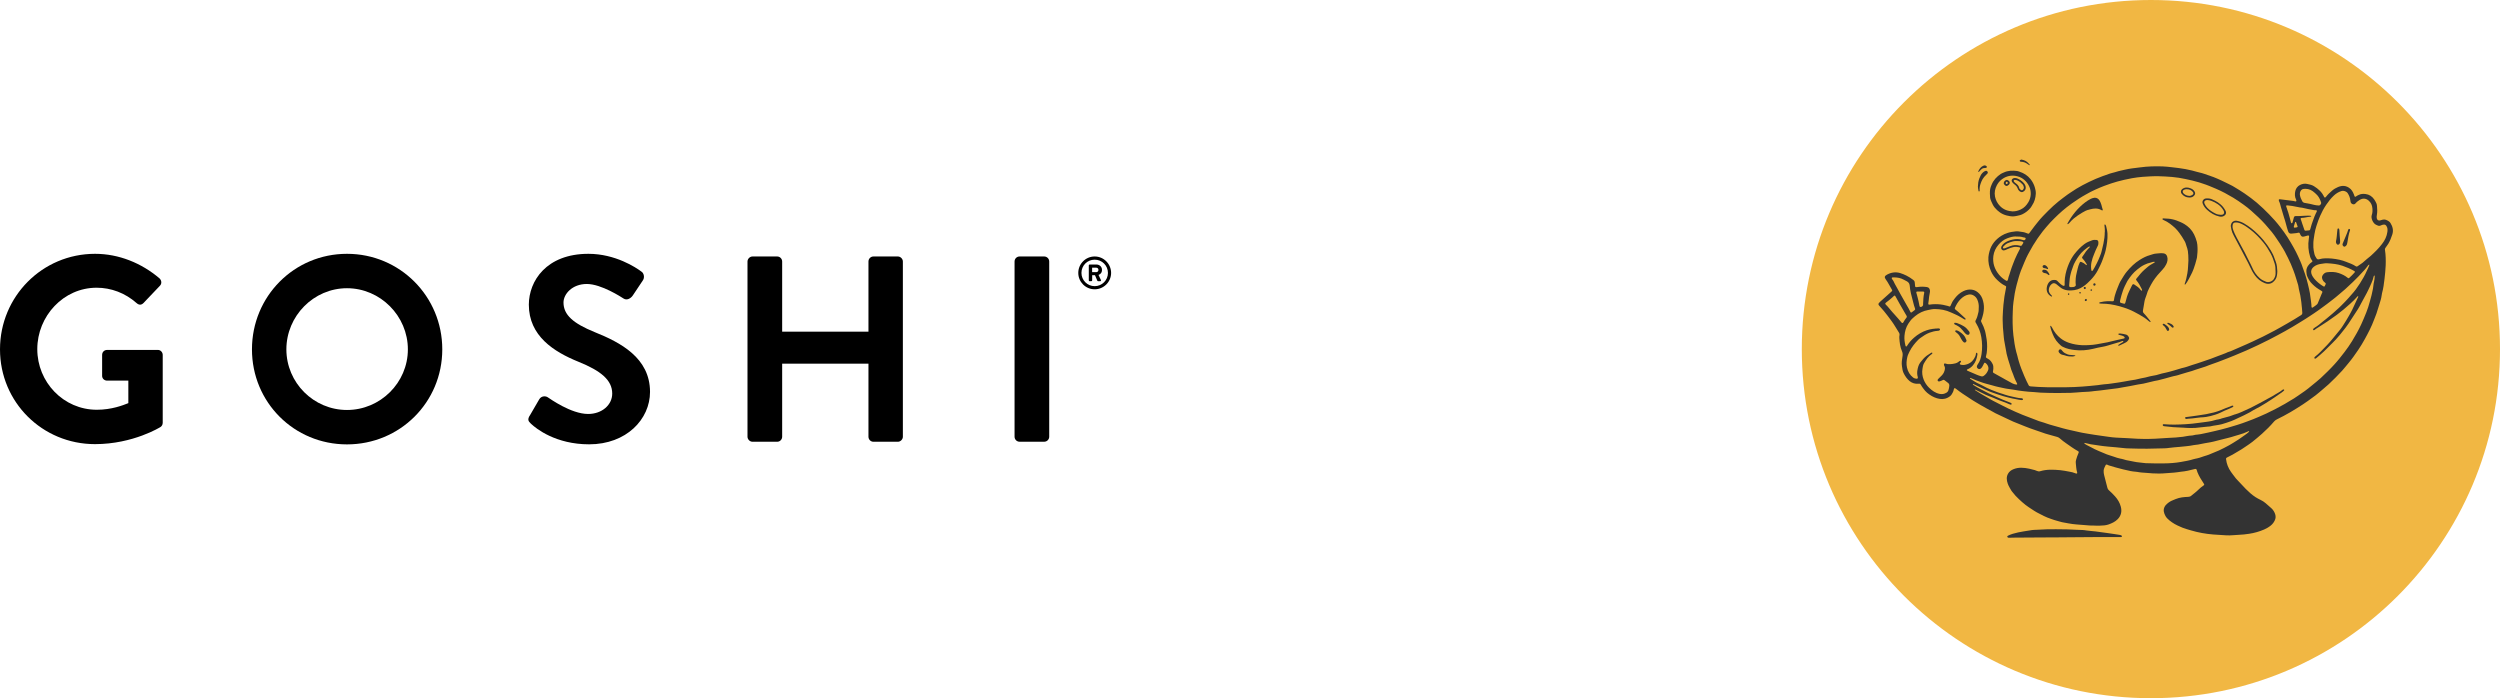
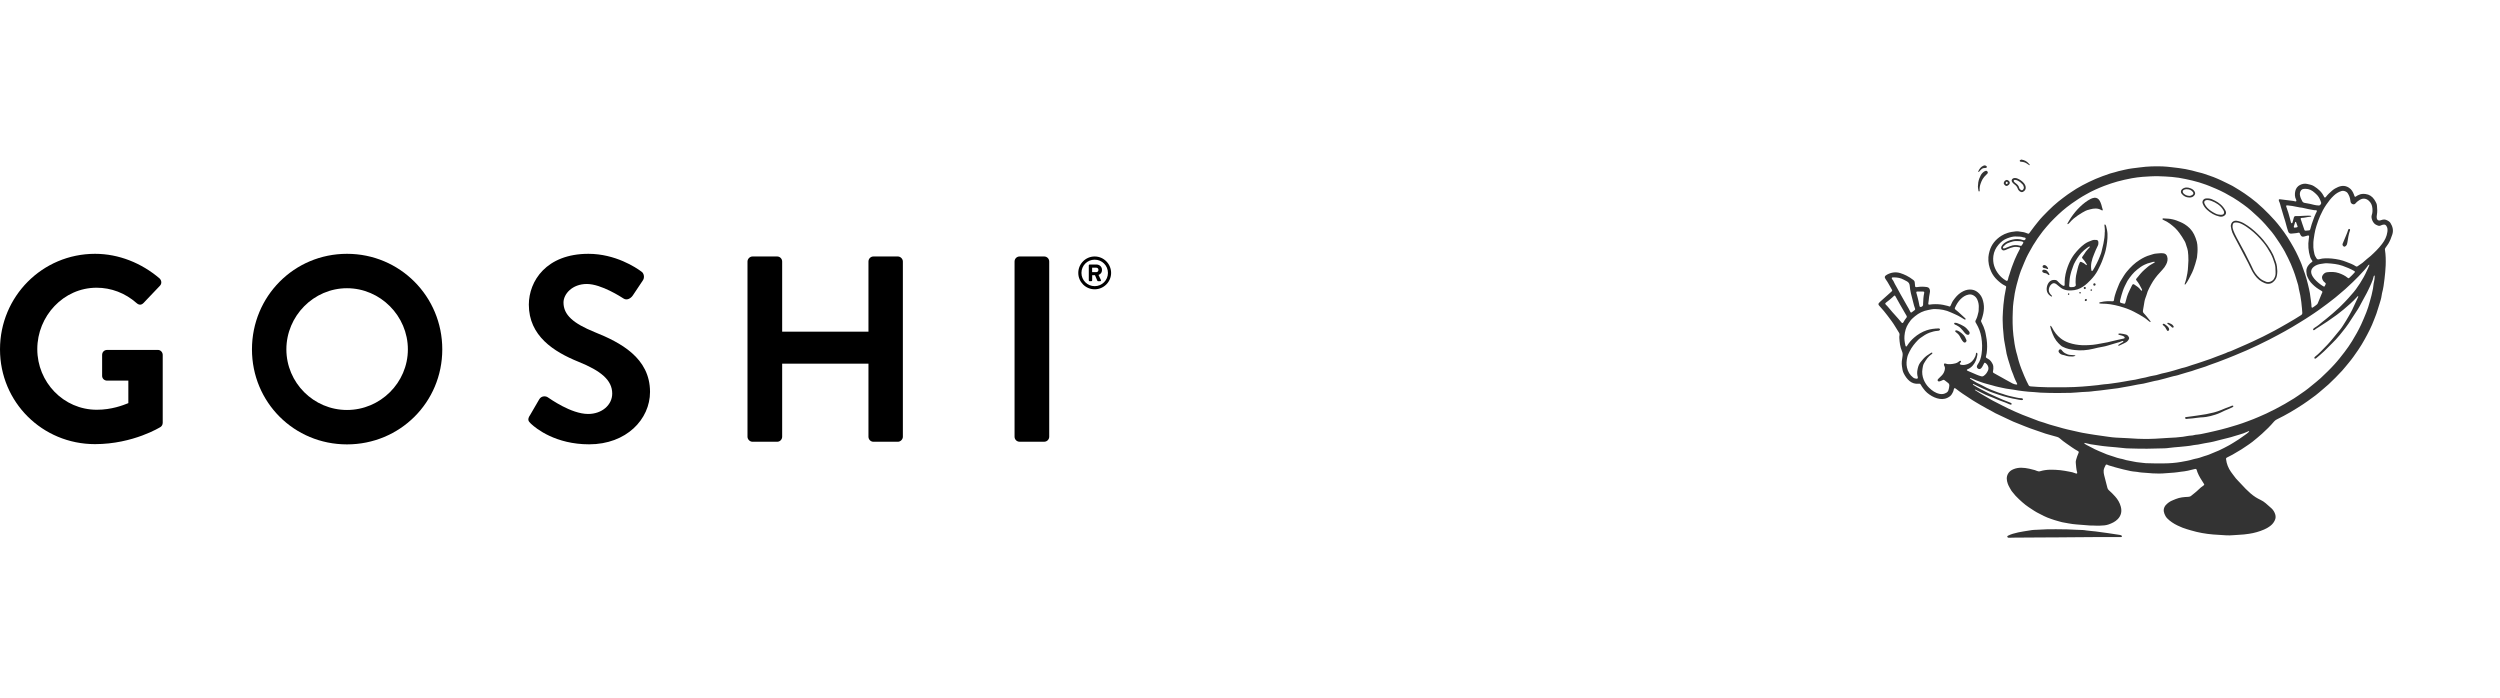
<svg xmlns="http://www.w3.org/2000/svg" fill="none" viewBox="0 0 333 93" height="93" width="333">
  <g clip-path="url(#clip0_2027_40076)">
    <path fill="black" d="M12.659 33.808C15.83 33.808 18.862 35.043 21.257 37.088C21.539 37.371 21.573 37.792 21.29 38.075L19.106 40.369C18.824 40.651 18.507 40.651 18.191 40.369C16.673 39.028 14.809 38.324 12.865 38.324C8.459 38.324 4.967 42.098 4.967 46.504C4.967 50.911 8.459 54.579 12.899 54.579C14.873 54.579 16.391 53.981 17.095 53.698V50.7H14.274C13.886 50.7 13.603 50.417 13.603 50.068V47.28C13.603 46.892 13.886 46.61 14.274 46.61H21.042C21.396 46.61 21.674 46.926 21.674 47.28V56.304C21.674 56.587 21.535 56.764 21.392 56.869C21.392 56.869 17.761 59.159 12.65 59.159C5.642 59.155 0 53.584 0 46.534C0 39.483 5.642 33.808 12.659 33.808Z" />
    <path fill="black" d="M46.22 33.808C53.27 33.808 58.912 39.483 58.912 46.534C58.912 53.584 53.27 59.193 46.22 59.193C39.169 59.193 33.561 53.589 33.561 46.534C33.561 39.479 39.169 33.808 46.22 33.808ZM46.22 54.609C50.66 54.609 54.329 50.978 54.329 46.534C54.329 42.089 50.664 38.391 46.22 38.391C41.775 38.391 38.145 42.094 38.145 46.534C38.145 50.974 41.775 54.609 46.22 54.609Z" />
    <path fill="black" d="M70.55 55.385L71.82 53.2C72.102 52.707 72.701 52.707 73.017 52.956C73.194 53.061 76.049 55.14 78.339 55.14C80.173 55.14 81.548 53.943 81.548 52.425C81.548 50.628 80.034 49.393 77.07 48.195C73.755 46.854 70.441 44.742 70.441 40.58C70.445 37.438 72.769 33.808 78.377 33.808C81.974 33.808 84.723 35.642 85.427 36.169C85.781 36.38 85.887 36.979 85.638 37.333L84.297 39.344C84.015 39.766 83.488 40.048 83.062 39.766C82.779 39.589 80.102 37.826 78.162 37.826C76.222 37.826 75.058 39.167 75.058 40.293C75.058 41.95 76.361 43.08 79.216 44.24C82.636 45.615 86.583 47.66 86.583 52.205C86.583 55.836 83.445 59.184 78.474 59.184C74.034 59.184 71.423 57.105 70.719 56.435C70.403 56.118 70.226 55.941 70.542 55.376" />
    <path fill="black" d="M99.566 34.833C99.566 34.478 99.883 34.162 100.237 34.162H103.513C103.901 34.162 104.184 34.478 104.184 34.833V44.177H115.679V34.833C115.679 34.478 115.961 34.162 116.349 34.162H119.592C119.946 34.162 120.262 34.478 120.262 34.833V58.172C120.262 58.527 119.946 58.843 119.592 58.843H116.349C115.961 58.843 115.679 58.527 115.679 58.172V48.44H104.184V58.172C104.184 58.527 103.901 58.843 103.513 58.843H100.237C99.883 58.843 99.566 58.527 99.566 58.172V34.833Z" />
    <path fill="black" d="M135.809 34.162H139.086C139.457 34.162 139.756 34.462 139.756 34.833V58.168C139.756 58.539 139.457 58.839 139.086 58.839H135.809C135.438 58.839 135.139 58.539 135.139 58.168V34.833C135.139 34.462 135.438 34.162 135.809 34.162Z" />
    <path fill="black" d="M145.811 34.162C147.017 34.162 148 35.149 148 36.351C148 37.552 147.013 38.535 145.811 38.535C144.609 38.535 143.627 37.557 143.627 36.351C143.627 35.145 144.605 34.162 145.811 34.162ZM145.811 38.117C146.79 38.117 147.578 37.325 147.578 36.351C147.578 35.377 146.794 34.588 145.811 34.588C144.829 34.588 144.049 35.372 144.049 36.351C144.049 37.329 144.841 38.117 145.811 38.117ZM145.023 35.347C145.023 35.288 145.073 35.233 145.137 35.233H146.039C146.414 35.233 146.785 35.49 146.785 35.95C146.785 36.384 146.507 36.553 146.321 36.62C146.431 36.844 146.541 37.076 146.642 37.295C146.684 37.375 146.625 37.46 146.541 37.46H146.267C146.216 37.46 146.174 37.417 146.157 37.375L145.853 36.658H145.478V37.346C145.478 37.405 145.428 37.46 145.364 37.46H145.141C145.073 37.46 145.027 37.405 145.027 37.346V35.347H145.023ZM146.009 36.254C146.191 36.254 146.313 36.119 146.313 35.954C146.313 35.777 146.191 35.655 146.009 35.655H145.47V36.249H146.009V36.254Z" />
  </g>
  <g clip-path="url(#clip1_2027_40076)">
-     <path fill="#F1B743" d="M286.5 93C312.181 93 333 72.181 333 46.5C333 20.819 312.181 0 286.5 0C260.819 0 240 20.819 240 46.5C240 72.181 260.819 93 286.5 93Z" />
    <path fill="#333333" d="M269.259 21.254C269.366 21.279 269.479 21.302 269.586 21.338C269.916 21.446 270.152 21.68 270.364 21.945C270.378 21.959 270.386 21.981 270.364 22.012C270.285 22.004 270.223 21.95 270.158 21.908C269.992 21.798 269.834 21.674 269.636 21.62C269.518 21.584 269.397 21.556 269.273 21.55C269.239 21.55 269.208 21.55 269.177 21.544C269.112 21.53 269.047 21.516 269.033 21.437C269.019 21.358 269.078 21.322 269.14 21.293C269.168 21.279 269.205 21.282 269.225 21.257H269.259V21.254Z" />
    <path fill="#333333" d="M279.136 70.01C278.606 70.024 278.078 69.984 277.554 69.931C277.247 69.897 276.942 69.877 276.635 69.86C276.268 69.838 275.907 69.779 275.546 69.719C275.253 69.671 274.966 69.612 274.672 69.559C274.464 69.519 274.272 69.435 274.066 69.392C273.764 69.327 273.482 69.206 273.192 69.116C272.532 68.907 271.935 68.577 271.331 68.262C271.103 68.143 270.888 67.994 270.671 67.853C270.372 67.658 270.074 67.469 269.794 67.249C269.496 67.015 269.214 66.764 268.94 66.505C268.613 66.201 268.306 65.876 268.038 65.515C267.996 65.459 267.945 65.408 267.911 65.349C267.745 65.042 267.542 64.751 267.432 64.419C267.279 63.97 267.223 63.531 267.474 63.091C267.635 62.809 267.874 62.631 268.165 62.51C268.867 62.208 269.586 62.284 270.305 62.434C270.553 62.484 270.795 62.552 271.041 62.62C271.145 62.648 271.241 62.696 271.342 62.735C271.475 62.792 271.61 62.809 271.751 62.766C272.634 62.498 273.53 62.546 274.43 62.628C274.833 62.665 275.228 62.755 275.625 62.823C275.899 62.868 276.175 62.927 276.435 63.04C276.449 63.045 276.463 63.054 276.48 63.06C276.544 63.068 276.612 63.108 276.663 63.051C276.708 63 276.677 62.935 276.663 62.879C276.553 62.479 276.533 62.062 276.494 61.65C276.48 61.517 276.494 61.379 276.536 61.249C276.629 60.953 276.708 60.649 276.846 60.37C276.922 60.218 276.905 60.153 276.77 60.077C276.229 59.783 275.738 59.408 275.231 59.062C274.932 58.858 274.647 58.639 274.376 58.399C274.269 58.303 274.148 58.233 274.01 58.196C273.824 58.148 273.635 58.097 273.449 58.041C273 57.903 272.544 57.807 272.107 57.638C271.799 57.519 271.486 57.412 271.173 57.316C270.68 57.161 270.2 56.969 269.721 56.786C269.202 56.586 268.686 56.383 268.179 56.166C267.891 56.045 267.612 55.906 267.33 55.771C266.814 55.529 266.295 55.286 265.782 55.038C265.655 54.976 265.537 54.903 265.416 54.832C264.894 54.545 264.358 54.277 263.845 53.967C263.467 53.738 263.081 53.527 262.709 53.287C262.269 53.002 261.832 52.72 261.401 52.424C261.102 52.221 260.814 52.004 260.529 51.781C260.498 51.756 260.467 51.736 260.434 51.719C260.352 51.683 260.304 51.705 260.27 51.787C260.256 51.824 260.245 51.86 260.239 51.897C260.202 52.117 260.101 52.312 259.982 52.503C259.841 52.734 259.627 52.878 259.393 52.991C258.942 53.208 258.471 53.188 258.003 53.05C257.513 52.906 257.078 52.641 256.689 52.314C256.509 52.159 256.351 51.979 256.213 51.787C256.077 51.604 255.936 51.426 255.838 51.22C255.795 51.136 255.731 51.105 255.64 51.105C255.604 51.105 255.564 51.113 255.528 51.116C255.102 51.147 254.721 51.043 254.38 50.775C254.03 50.496 253.788 50.143 253.585 49.748C253.421 49.444 253.393 49.117 253.34 48.784C253.269 48.333 253.34 47.89 253.416 47.451C253.455 47.214 253.438 46.991 253.34 46.774C253.091 46.218 253.032 45.623 252.99 45.026C252.979 44.896 252.99 44.769 253.015 44.639C253.041 44.521 253.015 44.419 252.95 44.318C252.784 44.059 252.621 43.796 252.466 43.534C252.158 43.013 251.792 42.533 251.428 42.054C251.107 41.634 250.777 41.222 250.416 40.836C250.162 40.562 250.108 40.486 250.45 40.176C250.929 39.736 251.422 39.308 251.907 38.873C251.933 38.851 251.958 38.831 251.981 38.809C252.051 38.733 252.062 38.676 252.006 38.592C251.724 38.14 251.51 37.65 251.188 37.221C250.971 36.934 251.022 36.759 251.346 36.584C251.904 36.282 252.488 36.187 253.108 36.373C253.399 36.457 253.672 36.581 253.943 36.711C254.267 36.866 254.555 37.072 254.84 37.283C254.975 37.379 255.045 37.5 255.048 37.661C255.054 37.802 255.085 37.94 255.088 38.081C255.088 38.211 255.141 38.248 255.274 38.248C255.322 38.248 255.37 38.242 255.418 38.233C255.826 38.169 256.235 38.174 256.641 38.233C256.889 38.27 257.008 38.391 257.061 38.634C257.087 38.758 257.078 38.882 257.05 39.003C256.974 39.342 256.935 39.685 256.903 40.027C256.895 40.134 256.878 40.241 256.858 40.345C256.819 40.545 256.867 40.602 257.061 40.568C257.29 40.529 257.521 40.52 257.755 40.514C258.243 40.509 258.722 40.56 259.193 40.692C259.331 40.732 259.481 40.743 259.613 40.808C259.709 40.853 259.76 40.827 259.81 40.729C259.861 40.63 259.912 40.529 259.954 40.421C260.056 40.154 260.228 39.934 260.4 39.714C260.707 39.322 261.068 39 261.522 38.781C261.886 38.603 262.266 38.527 262.667 38.583C263.064 38.639 263.388 38.845 263.662 39.141C263.997 39.505 264.138 39.956 264.217 40.427C264.294 40.867 264.265 41.307 264.178 41.744C264.13 41.978 264.062 42.203 263.992 42.429C263.978 42.474 263.969 42.528 263.944 42.564C263.837 42.708 263.873 42.832 263.955 42.979C264.147 43.328 264.291 43.701 264.406 44.081C264.471 44.287 264.491 44.504 264.536 44.713C264.674 45.356 264.716 46.004 264.666 46.661C264.643 46.923 264.621 47.185 264.539 47.442C264.497 47.575 264.522 47.625 264.635 47.699C264.68 47.727 264.728 47.755 264.776 47.778C265.12 47.95 265.311 48.251 265.461 48.587C265.489 48.652 265.5 48.719 265.506 48.79C265.52 49.013 265.526 49.23 265.469 49.45C265.438 49.562 265.469 49.633 265.576 49.692C265.771 49.808 265.966 49.92 266.169 50.025C266.51 50.2 266.834 50.4 267.169 50.583C267.468 50.747 267.764 50.913 268.063 51.074C268.216 51.158 268.385 51.192 268.557 51.22C268.684 51.24 268.72 51.195 268.667 51.074C268.599 50.916 268.52 50.764 268.441 50.611C268.32 50.374 268.247 50.121 268.153 49.873C268.097 49.715 268.032 49.562 267.967 49.41C267.843 49.125 267.793 48.821 267.688 48.533C267.522 48.074 267.409 47.597 267.279 47.123C267.243 46.994 267.234 46.858 267.209 46.726C267.124 46.255 267.031 45.781 266.952 45.31C266.91 45.062 266.899 44.809 266.873 44.555C266.803 43.929 266.758 43.3 266.755 42.669C266.755 42.531 266.749 42.389 266.755 42.248C266.78 41.704 266.803 41.16 266.854 40.616C266.921 39.849 267.043 39.088 267.203 38.335C267.24 38.163 267.232 38.126 267.074 38.053C266.673 37.867 266.349 37.591 266.033 37.295C265.695 36.976 265.427 36.609 265.23 36.189C264.942 35.572 264.81 34.926 264.855 34.244C264.874 33.968 264.939 33.702 265.013 33.437C265.261 32.549 265.816 31.901 266.572 31.413C266.842 31.238 267.141 31.111 267.451 31.013C267.795 30.903 268.145 30.86 268.497 30.818C268.684 30.796 268.875 30.812 269.061 30.852C269.157 30.872 269.25 30.886 269.349 30.894C269.608 30.92 269.851 31.01 270.091 31.108C270.189 31.148 270.229 31.145 270.302 31.058C270.398 30.934 270.491 30.81 270.581 30.68C270.849 30.296 271.153 29.936 271.441 29.569C271.861 29.03 272.343 28.554 272.823 28.072C273.251 27.64 273.702 27.232 274.176 26.845C274.565 26.527 274.971 26.236 275.372 25.935C275.507 25.83 275.659 25.743 275.8 25.644C276.308 25.286 276.841 24.973 277.385 24.677C277.954 24.37 278.538 24.096 279.13 23.834C279.756 23.558 280.404 23.346 281.047 23.118C281.262 23.042 281.487 23.011 281.701 22.94C281.865 22.887 282.031 22.839 282.198 22.796C282.466 22.732 282.733 22.678 283.001 22.61C283.672 22.441 284.36 22.39 285.043 22.297C286.038 22.159 287.039 22.131 288.045 22.165C288.454 22.179 288.86 22.224 289.269 22.272C289.585 22.309 289.901 22.343 290.214 22.385C290.806 22.464 291.392 22.565 291.976 22.712C292.424 22.825 292.864 22.968 293.315 23.064C293.428 23.09 293.532 23.129 293.639 23.166C294.037 23.301 294.435 23.434 294.826 23.58C295.196 23.718 295.548 23.888 295.909 24.048C296.318 24.229 296.707 24.449 297.113 24.635C297.305 24.719 297.482 24.835 297.663 24.942C298.111 25.21 298.557 25.481 298.988 25.777C299.541 26.16 300.085 26.558 300.601 26.995C301.176 27.483 301.717 28.004 302.247 28.548C302.778 29.093 303.285 29.656 303.745 30.263C304.077 30.7 304.407 31.137 304.7 31.605C304.974 32.044 305.245 32.484 305.493 32.938C305.707 33.336 305.933 33.731 306.11 34.145C306.308 34.61 306.542 35.062 306.691 35.546C306.784 35.851 306.914 36.141 307.01 36.443C307.156 36.903 307.309 37.365 307.41 37.839C307.458 38.064 307.512 38.29 307.568 38.513C307.661 38.871 307.706 39.232 307.751 39.595C307.788 39.917 307.858 40.235 307.875 40.557C307.881 40.653 307.881 40.751 307.889 40.847C307.901 40.977 307.966 41.022 308.07 40.952C308.259 40.827 308.448 40.701 308.617 40.551C308.673 40.5 308.713 40.435 308.741 40.365C308.907 39.962 309.071 39.559 309.237 39.156C309.251 39.116 309.271 39.077 309.291 39.04C309.378 38.879 309.364 38.823 309.203 38.733C309.082 38.659 308.964 38.589 308.845 38.515C308.445 38.267 308.092 37.954 307.782 37.599C307.616 37.407 307.492 37.176 307.379 36.939C307.252 36.68 307.21 36.409 307.204 36.127C307.199 35.803 307.32 35.527 307.523 35.284C307.63 35.152 307.751 35.028 307.901 34.935C308.042 34.847 308.05 34.788 307.946 34.667C307.839 34.54 307.768 34.399 307.717 34.241C307.466 33.44 307.404 32.628 307.534 31.799C307.548 31.715 307.56 31.63 307.568 31.543C307.582 31.39 307.526 31.343 307.379 31.373C307.317 31.388 307.255 31.41 307.193 31.427C307.094 31.455 306.996 31.486 306.894 31.509C306.666 31.56 306.559 31.515 306.435 31.311C306.395 31.247 306.37 31.176 306.339 31.106C306.282 30.993 306.243 30.973 306.122 31.001C305.823 31.077 305.513 31.08 305.208 31.117C304.999 31.142 304.841 31.021 304.779 30.818C304.672 30.485 304.565 30.153 304.483 29.811C304.416 29.527 304.325 29.25 304.235 28.977C304.086 28.509 303.948 28.041 303.815 27.57C303.742 27.313 303.691 27.046 303.567 26.803C303.553 26.775 303.544 26.741 303.539 26.71C303.513 26.58 303.564 26.524 303.694 26.541C304.286 26.617 304.881 26.687 305.473 26.766C305.558 26.778 305.639 26.806 305.724 26.823C305.859 26.845 305.904 26.786 305.862 26.656C305.854 26.631 305.845 26.606 305.834 26.58C305.648 26.211 305.648 25.816 305.738 25.43C305.82 25.086 306.037 24.804 306.344 24.646C306.635 24.497 306.965 24.421 307.3 24.497C307.616 24.567 307.935 24.618 308.216 24.796C308.783 25.151 309.274 25.574 309.556 26.197C309.621 26.341 309.716 26.355 309.812 26.228C310.052 25.912 310.342 25.647 310.638 25.39C310.875 25.182 311.149 25.032 311.436 24.908C311.606 24.838 311.78 24.787 311.964 24.767C312.296 24.731 312.59 24.821 312.869 24.996C313.235 25.224 313.419 25.576 313.562 25.96C313.579 26.005 313.588 26.053 313.607 26.098C313.658 26.225 313.723 26.25 313.825 26.163C313.935 26.073 314.064 26.022 314.191 25.96C314.479 25.816 314.783 25.805 315.091 25.844C315.581 25.904 315.965 26.152 316.244 26.561C316.354 26.718 316.441 26.893 316.529 27.065C316.593 27.192 316.602 27.325 316.616 27.457C316.661 27.846 316.667 28.23 316.602 28.616C316.576 28.76 316.56 28.904 316.582 29.053C316.619 29.293 316.799 29.417 317.033 29.36C317.149 29.332 317.259 29.287 317.372 29.259C317.679 29.18 317.933 29.31 318.175 29.468C318.271 29.532 318.353 29.611 318.412 29.707C318.708 30.181 318.832 30.686 318.654 31.233C318.513 31.661 318.356 32.087 318.119 32.473C318 32.668 317.865 32.851 317.732 33.031C317.676 33.108 317.659 33.178 317.676 33.271C317.786 33.962 317.797 34.656 317.772 35.352C317.749 35.944 317.687 36.536 317.62 37.125C317.544 37.777 317.462 38.428 317.284 39.065C317.256 39.172 317.239 39.285 317.228 39.398C317.18 39.767 317.059 40.12 316.951 40.475C316.856 40.802 316.734 41.118 316.644 41.445C316.537 41.843 316.365 42.209 316.224 42.593C315.891 43.495 315.449 44.343 314.983 45.184C314.713 45.674 314.425 46.156 314.109 46.616C313.698 47.217 313.286 47.814 312.815 48.37C312.53 48.702 312.268 49.052 311.972 49.376C311.397 50.002 310.796 50.606 310.173 51.189C309.753 51.578 309.299 51.925 308.873 52.303C308.594 52.551 308.293 52.768 307.991 52.985C307.585 53.279 307.185 53.58 306.762 53.854C306.217 54.209 305.665 54.556 305.104 54.886C304.503 55.238 303.891 55.562 303.268 55.867C303.124 55.937 303.003 56.033 302.899 56.152C302.405 56.733 301.87 57.268 301.3 57.776C300.883 58.145 300.46 58.503 300.026 58.847C299.744 59.073 299.436 59.267 299.14 59.47C298.949 59.603 298.757 59.73 298.56 59.857C298.173 60.102 297.778 60.333 297.381 60.556C297.141 60.691 296.89 60.804 296.648 60.934C296.513 61.007 296.498 61.041 296.515 61.19C296.589 61.802 296.814 62.352 297.167 62.857C297.372 63.156 297.604 63.432 297.818 63.722C297.883 63.807 297.965 63.88 298.035 63.959C298.393 64.354 298.757 64.743 299.135 65.124C299.544 65.532 299.966 65.921 300.457 66.232C300.666 66.367 300.886 66.48 301.108 66.587C301.354 66.705 301.579 66.852 301.785 67.027C302.044 67.252 302.31 67.475 302.56 67.709C302.806 67.937 302.978 68.222 303.068 68.544C303.136 68.789 303.127 69.043 303.014 69.285C302.888 69.559 302.716 69.796 302.482 69.987C302.208 70.213 301.909 70.388 301.585 70.529C300.939 70.808 300.265 70.999 299.572 71.101C299.132 71.166 298.686 71.222 298.238 71.236C297.694 71.256 297.153 71.335 296.606 71.31C296.216 71.29 295.833 71.262 295.444 71.236C295.227 71.222 295.015 71.211 294.798 71.194C293.792 71.112 292.802 70.937 291.835 70.647C291.457 70.531 291.076 70.438 290.713 70.289C290.606 70.247 290.504 70.196 290.403 70.154C289.884 69.942 289.402 69.674 288.97 69.319C288.767 69.15 288.564 68.961 288.44 68.733C288.229 68.338 288.093 67.915 288.344 67.472C288.37 67.427 288.392 67.376 288.429 67.337C288.708 67.013 289.044 66.77 289.447 66.621C289.574 66.576 289.698 66.519 289.822 66.468C290.349 66.251 290.907 66.203 291.466 66.181C291.621 66.175 291.753 66.136 291.866 66.04C292.196 65.761 292.548 65.513 292.853 65.205C293.044 65.008 293.264 64.841 293.487 64.684C293.631 64.582 293.634 64.557 293.541 64.41C293.228 63.92 292.906 63.437 292.695 62.89C292.661 62.806 292.636 62.718 292.613 62.628C292.571 62.47 292.495 62.431 292.337 62.476C291.733 62.642 291.124 62.778 290.501 62.834C290.194 62.862 289.898 62.941 289.588 62.952C288.919 62.983 288.257 63.077 287.586 63.077C287.019 63.077 286.455 63.043 285.891 62.986C285.683 62.967 285.471 62.952 285.263 62.941C285.161 62.935 285.057 62.927 284.958 62.904C284.58 62.823 284.185 62.826 283.805 62.747C283.142 62.608 282.482 62.451 281.828 62.267C281.51 62.18 281.197 62.081 280.884 61.988C280.819 61.968 280.757 61.926 280.692 61.901C280.585 61.856 280.506 61.875 280.461 61.974C280.357 62.197 280.227 62.408 280.207 62.668C280.193 62.882 280.221 63.088 280.272 63.291C280.416 63.852 280.562 64.416 280.706 64.977C280.737 65.104 280.794 65.205 280.892 65.29C281.191 65.549 281.465 65.831 281.73 66.124C282.088 66.519 282.353 66.97 282.488 67.478C282.657 68.098 282.547 68.673 282.079 69.153C281.732 69.508 281.301 69.702 280.844 69.863C280.483 69.99 280.103 69.999 279.728 70.015C279.53 70.027 279.327 70.015 279.13 70.015M274.066 51.581C274.447 51.581 274.83 51.581 275.214 51.581C276.638 51.573 278.053 51.449 279.468 51.296C279.736 51.268 280.001 51.203 280.269 51.189C280.94 51.153 281.594 51.02 282.257 50.938C282.756 50.876 283.241 50.747 283.737 50.679C284.2 50.614 284.662 50.541 285.116 50.411C285.172 50.397 285.232 50.383 285.291 50.374C285.618 50.327 285.934 50.245 286.249 50.157C286.34 50.135 286.427 50.109 286.517 50.095C286.988 50.028 287.448 49.923 287.899 49.768C287.938 49.754 287.983 49.748 288.026 49.737C288.356 49.661 288.688 49.599 289.013 49.503C289.402 49.39 289.794 49.295 290.177 49.165C290.324 49.117 290.473 49.063 290.622 49.032C291.085 48.939 291.525 48.779 291.967 48.626C292.396 48.48 292.833 48.37 293.256 48.209C293.659 48.06 294.071 47.935 294.474 47.792C294.773 47.685 295.072 47.575 295.362 47.451C295.734 47.293 296.126 47.194 296.496 47.022C296.631 46.957 296.763 46.887 296.913 46.85C297.048 46.816 297.178 46.763 297.305 46.703C297.654 46.548 298.001 46.385 298.357 46.244C298.949 46.01 299.513 45.719 300.096 45.471C300.299 45.387 300.488 45.268 300.691 45.184C301.193 44.975 301.667 44.704 302.152 44.462C302.693 44.194 303.22 43.909 303.745 43.608C304.379 43.244 305.022 42.891 305.645 42.508C305.933 42.33 306.226 42.158 306.511 41.969C306.632 41.888 306.68 41.786 306.666 41.639C306.646 41.453 306.629 41.264 306.621 41.078C306.581 40.5 306.499 39.931 306.403 39.364C306.339 38.972 306.206 38.592 306.158 38.197C306.141 38.05 306.099 37.912 306.054 37.774C305.983 37.565 305.921 37.354 305.862 37.142C305.755 36.764 305.622 36.392 305.487 36.026C305.276 35.445 305.019 34.878 304.746 34.323C304.681 34.187 304.596 34.06 304.537 33.922C304.3 33.392 303.973 32.916 303.674 32.425C303.547 32.217 303.406 32.019 303.268 31.822C303.054 31.517 302.854 31.201 302.617 30.917C302.039 30.215 301.444 29.524 300.776 28.904C300.161 28.331 299.546 27.756 298.856 27.271C298.404 26.95 297.95 26.625 297.474 26.341C296.735 25.898 295.98 25.486 295.185 25.148C294.595 24.897 294.009 24.643 293.397 24.451C293.239 24.401 293.081 24.344 292.923 24.294C292.323 24.108 291.705 23.975 291.091 23.843C290.501 23.716 289.906 23.62 289.303 23.569C288.705 23.521 288.11 23.487 287.51 23.473C286.805 23.456 286.1 23.51 285.395 23.555C284.916 23.589 284.439 23.662 283.968 23.741C283.317 23.851 282.674 24.017 282.031 24.181C281.439 24.336 280.864 24.553 280.286 24.759C279.88 24.905 279.491 25.089 279.096 25.258C278.682 25.436 278.284 25.658 277.889 25.878C277.213 26.248 276.57 26.668 275.941 27.116C275.518 27.423 275.104 27.742 274.709 28.083C274.342 28.402 273.993 28.734 273.646 29.076C273.277 29.434 272.93 29.809 272.6 30.203C272.27 30.593 271.937 30.984 271.653 31.41C271.469 31.681 271.258 31.935 271.103 32.225C271.018 32.386 270.894 32.524 270.804 32.685C270.502 33.234 270.172 33.773 269.904 34.345C269.704 34.779 269.529 35.225 269.346 35.668C269.295 35.792 269.239 35.916 269.191 36.04C268.954 36.666 268.791 37.312 268.613 37.957C268.56 38.149 268.52 38.343 268.475 38.538C268.385 38.907 268.328 39.279 268.28 39.652C268.23 40.032 268.156 40.407 268.134 40.791C268.12 41.019 268.111 41.242 268.103 41.47C268.06 42.536 268.063 43.605 268.185 44.668C268.269 45.418 268.382 46.162 268.571 46.898C268.616 47.076 268.684 47.248 268.72 47.425C268.774 47.69 268.856 47.947 268.929 48.203C269.115 48.838 269.372 49.452 269.625 50.062C269.721 50.295 269.828 50.524 269.935 50.755C270.02 50.941 270.11 51.124 270.209 51.302C270.265 51.406 270.35 51.457 270.468 51.466C270.812 51.488 271.156 51.522 271.5 51.539C272.352 51.584 273.203 51.598 274.055 51.584M263.036 51.883C263.061 51.962 263.121 51.993 263.171 52.029C263.369 52.168 263.577 52.289 263.786 52.413C264.144 52.624 264.502 52.833 264.863 53.036C265.075 53.154 265.275 53.29 265.495 53.394C265.895 53.592 266.29 53.803 266.687 54.006C267.263 54.302 267.841 54.587 268.435 54.841C269.07 55.114 269.704 55.396 270.361 55.622C270.677 55.729 270.987 55.853 271.297 55.98C271.469 56.05 271.647 56.123 271.827 56.166C272.112 56.231 272.377 56.352 272.656 56.434C272.885 56.501 273.105 56.592 273.333 56.642C273.643 56.716 273.945 56.814 274.249 56.899C274.613 57 274.971 57.113 275.338 57.192C275.89 57.313 276.443 57.435 276.99 57.567C277.125 57.601 277.263 57.632 277.402 57.652C277.943 57.733 278.479 57.855 279.026 57.922C279.635 57.998 280.238 58.108 280.847 58.182C281.197 58.224 281.541 58.283 281.893 58.292C282.843 58.312 283.788 58.404 284.735 58.444C285.776 58.486 286.816 58.469 287.854 58.388C288.186 58.362 288.519 58.337 288.855 58.326C289.489 58.306 290.123 58.258 290.755 58.179C291.13 58.131 291.497 58.029 291.872 58.015C291.982 58.01 292.089 57.998 292.19 57.968C292.368 57.914 292.548 57.897 292.732 57.883C292.872 57.872 293.011 57.852 293.149 57.824C293.792 57.688 294.435 57.559 295.072 57.401C295.619 57.265 296.169 57.144 296.713 56.981C297.133 56.854 297.556 56.721 297.982 56.603C298.452 56.473 298.906 56.284 299.369 56.123C299.888 55.946 300.392 55.726 300.897 55.514C301.227 55.379 301.548 55.233 301.872 55.083C302.71 54.688 303.53 54.26 304.337 53.803C304.548 53.687 304.746 53.544 304.96 53.428C305.366 53.214 305.738 52.949 306.119 52.695C306.722 52.292 307.32 51.874 307.872 51.401C308.281 51.051 308.721 50.735 309.113 50.366C309.75 49.768 310.382 49.162 310.966 48.514C311.197 48.257 311.425 47.998 311.637 47.727C311.851 47.448 312.074 47.18 312.285 46.901C312.643 46.427 312.987 45.945 313.294 45.44C313.737 44.721 314.152 43.985 314.51 43.216C314.758 42.688 314.969 42.15 315.192 41.614C315.387 41.146 315.522 40.658 315.66 40.173C315.824 39.604 315.976 39.034 316.08 38.448C316.137 38.14 316.139 37.825 316.224 37.523C316.283 37.306 316.289 37.086 316.306 36.866C316.311 36.807 316.32 36.739 316.269 36.68C316.176 36.756 316.159 36.86 316.134 36.959C316.106 37.075 316.083 37.187 316.038 37.3C315.922 37.588 315.81 37.881 315.671 38.163C315.528 38.451 315.406 38.752 315.251 39.034C315 39.494 314.744 39.948 314.504 40.41C314.369 40.67 314.233 40.926 314.078 41.174C313.791 41.628 313.492 42.077 313.196 42.528C312.942 42.914 312.702 43.312 312.412 43.672C312.305 43.802 312.203 43.935 312.102 44.064C311.797 44.456 311.487 44.843 311.149 45.206C310.991 45.378 310.822 45.536 310.664 45.705C310.314 46.072 309.942 46.419 309.587 46.777C309.257 47.107 308.882 47.391 308.529 47.702C308.501 47.727 308.467 47.747 308.434 47.761C308.386 47.786 308.338 47.783 308.298 47.744C308.253 47.699 308.256 47.645 308.29 47.597C308.312 47.56 308.341 47.527 308.374 47.501C308.622 47.31 308.854 47.101 309.076 46.878C309.378 46.571 309.688 46.269 309.979 45.953C310.235 45.671 310.495 45.387 310.732 45.088C310.892 44.885 311.056 44.687 311.225 44.49C311.544 44.118 311.857 43.74 312.113 43.323C312.37 42.903 312.646 42.499 312.877 42.065C313.021 41.795 313.187 41.535 313.317 41.256C313.574 40.712 313.827 40.165 314.078 39.618C314.104 39.567 314.157 39.502 314.092 39.46C314.039 39.423 314.002 39.497 313.968 39.536C313.678 39.866 313.368 40.17 313.044 40.461C312.471 40.977 311.885 41.476 311.264 41.935C310.847 42.243 310.421 42.536 309.996 42.829C309.609 43.094 309.209 43.34 308.817 43.593C308.645 43.703 308.467 43.805 308.307 43.937C308.233 43.999 308.157 43.997 308.121 43.946C308.084 43.895 308.095 43.819 308.166 43.76C308.222 43.709 308.284 43.667 308.346 43.624C308.51 43.512 308.69 43.421 308.84 43.289C309.169 43.001 309.522 42.742 309.86 42.468C310.452 41.998 311.013 41.493 311.569 40.985C311.668 40.895 311.763 40.799 311.857 40.703C312.172 40.376 312.505 40.069 312.798 39.722C312.934 39.562 313.069 39.401 313.213 39.248C313.641 38.789 314.005 38.279 314.341 37.754C314.693 37.204 315.017 36.64 315.274 36.04C315.37 35.812 315.505 35.6 315.575 35.363C315.59 35.327 315.621 35.287 315.57 35.242C315.494 35.279 315.44 35.338 315.395 35.4C315.254 35.606 315.093 35.795 314.93 35.981C314.662 36.285 314.388 36.581 314.104 36.869C313.867 37.108 313.624 37.351 313.382 37.585C313.06 37.892 312.733 38.202 312.401 38.501C312.141 38.735 311.862 38.95 311.6 39.184C311.264 39.48 310.915 39.762 310.56 40.029C310.159 40.337 309.762 40.653 309.344 40.943C308.975 41.202 308.62 41.484 308.236 41.727C307.858 41.964 307.5 42.234 307.117 42.463C306.516 42.821 305.935 43.213 305.326 43.56C304.684 43.926 304.052 44.304 303.395 44.639C303.012 44.834 302.637 45.045 302.253 45.24C301.768 45.488 301.275 45.711 300.79 45.959C300.542 46.086 300.288 46.204 300.028 46.312C299.761 46.424 299.507 46.565 299.236 46.675C298.706 46.895 298.179 47.135 297.646 47.346C297.023 47.597 296.4 47.854 295.771 48.085C295.655 48.127 295.54 48.175 295.424 48.22C295.041 48.378 294.638 48.477 294.254 48.638C294.096 48.705 293.935 48.77 293.772 48.824C293.321 48.968 292.867 49.103 292.421 49.258C292.269 49.312 292.12 49.368 291.965 49.416C291.443 49.585 290.907 49.703 290.386 49.881C290.216 49.937 290.042 49.999 289.861 50.033C289.368 50.121 288.894 50.284 288.409 50.408C288.085 50.49 287.763 50.575 287.442 50.659C287.284 50.702 287.121 50.704 286.966 50.749C286.495 50.885 286.01 50.955 285.536 51.091C285.471 51.108 285.401 51.116 285.33 51.127C285.127 51.161 284.924 51.189 284.724 51.226C284.047 51.353 283.373 51.508 282.691 51.604C282.499 51.629 282.313 51.683 282.119 51.708C281.335 51.812 280.548 51.906 279.764 52.007C279.468 52.046 279.172 52.063 278.879 52.1C278.648 52.128 278.419 52.165 278.185 52.176C277.889 52.19 277.593 52.204 277.297 52.221C276.815 52.249 276.333 52.314 275.845 52.326C275.372 52.337 274.898 52.343 274.421 52.345C273.556 52.345 272.687 52.354 271.819 52.3C271.528 52.281 271.238 52.244 270.948 52.227C270.454 52.196 269.958 52.17 269.467 52.1C269.267 52.072 269.061 52.049 268.861 52.018C268.419 51.951 267.979 51.86 267.536 51.81C267.079 51.759 266.639 51.632 266.188 51.547C265.915 51.497 265.647 51.409 265.376 51.333C264.857 51.192 264.336 51.074 263.828 50.882C263.411 50.724 262.985 50.589 262.582 50.391C262.523 50.363 262.461 50.335 262.388 50.349C262.402 50.425 262.45 50.462 262.497 50.493C262.689 50.614 262.887 50.727 263.075 50.851C263.355 51.037 263.673 51.147 263.964 51.305C264.178 51.42 264.389 51.542 264.609 51.643C265.01 51.824 265.41 52.013 265.827 52.154C266.042 52.224 266.245 52.328 266.467 52.379C266.676 52.427 266.873 52.514 267.079 52.577C267.341 52.653 267.601 52.746 267.874 52.794C268.345 52.878 268.799 53.042 269.284 53.045C269.332 53.045 269.38 53.064 269.417 53.098C269.493 53.163 269.479 53.239 269.391 53.276C269.335 53.301 269.276 53.293 269.216 53.29C268.988 53.273 268.771 53.211 268.548 53.174C268.218 53.123 267.891 53.047 267.57 52.966C267.085 52.844 266.603 52.712 266.129 52.545C265.658 52.379 265.179 52.235 264.722 52.021C264.133 51.745 263.529 51.499 262.951 51.198C262.901 51.172 262.827 51.124 262.794 51.184C262.76 51.24 262.839 51.268 262.884 51.296C263.171 51.48 263.456 51.654 263.761 51.807C264.155 52.001 264.533 52.227 264.936 52.413C265.551 52.701 266.166 52.985 266.792 53.248C267.102 53.38 267.423 53.493 267.736 53.617C267.795 53.642 267.855 53.665 267.905 53.707C267.945 53.741 267.97 53.783 267.95 53.834C267.925 53.896 267.874 53.91 267.818 53.899C267.759 53.888 267.702 53.871 267.649 53.845C267.285 53.679 266.916 53.538 266.538 53.411C266.374 53.355 266.214 53.293 266.056 53.225C265.672 53.067 265.3 52.887 264.905 52.754C264.764 52.703 264.626 52.647 264.488 52.582C264.048 52.373 263.614 52.165 263.185 51.939C263.14 51.914 263.092 51.889 263.028 51.894M263.572 40.977C263.594 40.608 263.527 40.258 263.383 39.92C263.267 39.654 263.081 39.457 262.833 39.327C262.636 39.223 262.421 39.192 262.19 39.243C261.781 39.327 261.457 39.55 261.167 39.829C260.837 40.148 260.606 40.54 260.419 40.954C260.352 41.104 260.366 41.16 260.496 41.259C260.944 41.608 261.336 42.017 261.762 42.389C261.776 42.398 261.787 42.412 261.795 42.426C261.824 42.463 261.838 42.505 261.807 42.545C261.781 42.578 261.742 42.578 261.702 42.564C261.646 42.547 261.595 42.508 261.547 42.48C261.31 42.325 261.068 42.189 260.823 42.054C260.521 41.888 260.194 41.775 259.884 41.625C259.207 41.298 258.482 41.177 257.738 41.163C257.434 41.157 257.138 41.233 256.844 41.29C256.185 41.408 255.598 41.69 255.082 42.119C254.997 42.187 254.921 42.263 254.837 42.33C254.569 42.547 254.374 42.827 254.191 43.111C253.872 43.605 253.72 44.16 253.675 44.744C253.641 45.172 253.698 45.593 253.802 46.01C253.816 46.069 253.827 46.145 253.909 46.154C253.966 46.159 253.991 46.111 254.016 46.069C254.273 45.66 254.577 45.299 254.944 44.981C255.451 44.541 256.01 44.202 256.647 43.988C257.154 43.819 257.676 43.763 258.206 43.746C258.22 43.746 258.237 43.746 258.254 43.746C258.33 43.751 258.389 43.785 258.409 43.861C258.423 43.926 258.372 43.999 258.291 44.033C258.217 44.059 258.144 44.064 258.068 44.07C257.71 44.095 257.366 44.185 257.03 44.307C256.585 44.473 256.193 44.727 255.815 45.006C255.702 45.088 255.592 45.172 255.494 45.274C255.045 45.733 254.642 46.23 254.357 46.813C254.236 47.062 254.109 47.307 254.05 47.577C253.946 48.037 253.906 48.502 254.013 48.97C254.132 49.506 254.394 49.949 254.831 50.287C254.952 50.383 255.099 50.425 255.251 50.445C255.423 50.465 255.494 50.377 255.446 50.211C255.358 49.915 255.347 49.61 255.398 49.314C255.463 48.939 255.556 48.57 255.804 48.257C256.06 47.938 256.314 47.617 256.65 47.374C256.827 47.248 257.008 47.135 257.191 47.016C257.247 46.98 257.312 46.932 257.38 46.994C257.425 47.036 257.397 47.093 257.295 47.177C257.185 47.27 257.061 47.346 256.957 47.451C256.779 47.625 256.63 47.823 256.497 48.031C256.34 48.274 256.17 48.514 256.128 48.815C256.114 48.922 256.089 49.027 256.072 49.134C255.987 49.63 256.058 50.121 256.238 50.575C256.396 50.964 256.627 51.322 256.929 51.621C257.338 52.024 257.786 52.354 258.37 52.469C258.694 52.534 258.982 52.475 259.255 52.314C259.388 52.238 259.489 52.117 259.534 51.968C259.591 51.77 259.641 51.573 259.65 51.367C259.658 51.229 259.607 51.11 259.503 51.023C259.342 50.888 259.173 50.766 259.004 50.637C258.931 50.58 258.857 50.577 258.778 50.625C258.666 50.693 258.542 50.73 258.42 50.778C258.364 50.8 258.308 50.814 258.248 50.809C258.113 50.795 258.048 50.662 258.116 50.546C258.138 50.51 258.169 50.479 258.198 50.448C258.302 50.343 258.403 50.239 258.511 50.14C258.756 49.926 258.934 49.672 259.018 49.354C259.075 49.137 259.103 48.934 258.982 48.731C258.942 48.669 258.928 48.601 258.936 48.528C258.948 48.44 258.987 48.401 259.075 48.412C259.128 48.418 259.182 48.435 259.232 48.452C259.328 48.488 259.43 48.502 259.531 48.505C259.729 48.511 259.92 48.499 260.112 48.471C260.349 48.435 260.591 48.387 260.797 48.251C260.862 48.206 260.924 48.153 260.992 48.105C261.048 48.06 261.113 48.029 261.181 48.085C261.229 48.127 261.217 48.192 261.155 48.271C261.144 48.285 261.133 48.296 261.122 48.308C260.964 48.466 261.062 48.553 261.215 48.587C261.24 48.593 261.268 48.593 261.294 48.601C261.561 48.649 261.824 48.587 262.069 48.499C262.562 48.322 262.892 47.964 263.101 47.487C263.157 47.36 263.194 47.225 263.202 47.081C263.202 47.036 263.225 46.994 263.276 46.985C263.335 46.98 263.36 47.022 263.38 47.07C263.405 47.138 263.394 47.208 263.386 47.279C263.301 47.792 263.135 48.265 262.788 48.669C262.602 48.886 262.385 49.055 262.122 49.168C262.094 49.182 262.06 49.19 262.035 49.207C261.97 49.255 261.97 49.32 262.041 49.365C262.066 49.382 262.097 49.393 262.125 49.407C262.309 49.5 262.5 49.574 262.689 49.65C263.087 49.813 263.47 50.008 263.888 50.121C264.003 50.152 264.096 50.152 264.195 50.09C264.488 49.906 264.677 49.644 264.81 49.326C264.953 48.982 264.776 48.573 264.48 48.361C264.384 48.291 264.33 48.299 264.271 48.404C264.232 48.474 264.203 48.55 264.164 48.621C264.079 48.784 264 48.951 263.862 49.075C263.735 49.185 263.572 49.187 263.448 49.089C263.318 48.987 263.281 48.838 263.349 48.688C263.374 48.635 263.403 48.581 263.434 48.533C263.732 48.124 263.868 47.654 263.941 47.166C264.057 46.416 264.037 45.663 263.913 44.913C263.806 44.273 263.583 43.675 263.253 43.12C263.081 42.832 263.067 42.832 263.228 42.533C263.38 42.246 263.431 41.933 263.515 41.628C263.575 41.42 263.56 41.2 263.566 40.985M308.14 32.597C308.129 32.713 308.135 32.834 308.14 32.952C308.146 33.229 308.216 33.494 308.267 33.764C308.312 34.007 308.419 34.21 308.555 34.407C308.645 34.54 308.755 34.577 308.913 34.531C309.466 34.365 310.035 34.399 310.599 34.438C310.94 34.464 311.281 34.534 311.62 34.599C311.938 34.661 312.24 34.777 312.542 34.889C312.97 35.053 313.402 35.205 313.785 35.462C313.878 35.527 313.968 35.513 314.053 35.448C314.211 35.324 314.38 35.219 314.544 35.109C314.642 35.044 314.741 34.974 314.823 34.892C315.105 34.61 315.435 34.382 315.736 34.123C316.021 33.88 316.278 33.612 316.543 33.353C316.813 33.085 317.061 32.792 317.295 32.487C317.665 32.008 317.919 31.483 318 30.883C318.037 30.595 318.037 30.313 317.845 30.062C317.755 29.947 317.651 29.896 317.513 29.916C317.383 29.93 317.256 29.961 317.14 30.023C316.985 30.105 316.833 30.102 316.678 30.023C316.613 29.992 316.551 29.964 316.486 29.936C316.072 29.747 315.773 29.025 315.922 28.636C316.029 28.348 316.029 28.035 316.001 27.725C315.965 27.325 315.81 26.986 315.505 26.721C315.313 26.555 315.093 26.453 314.831 26.459C314.577 26.465 314.366 26.586 314.166 26.724C314.013 26.826 313.872 26.944 313.757 27.088C313.661 27.203 313.534 27.246 313.396 27.201C313.249 27.155 313.142 27.054 313.1 26.902C313.083 26.834 313.075 26.764 313.066 26.693C313.029 26.349 312.905 26.036 312.722 25.748C312.556 25.492 312.178 25.354 311.882 25.447C311.484 25.568 311.149 25.785 310.853 26.064C310.464 26.425 310.148 26.845 309.849 27.282C309.53 27.75 309.271 28.244 309.045 28.754C308.859 29.177 308.701 29.611 308.563 30.054C308.448 30.423 308.343 30.796 308.287 31.182C308.219 31.653 308.118 32.118 308.138 32.594M299.591 57.443C299.515 57.406 299.459 57.457 299.397 57.483C299.025 57.652 298.644 57.801 298.247 57.903C298.024 57.959 297.804 58.029 297.584 58.1C297.322 58.185 297.062 58.266 296.792 58.326C296.29 58.435 295.805 58.588 295.303 58.701C295.015 58.765 294.731 58.867 294.44 58.906C293.882 58.98 293.341 59.115 292.788 59.214C292.591 59.25 292.39 59.25 292.196 59.29C291.561 59.425 290.913 59.459 290.27 59.529C289.841 59.577 289.41 59.583 288.982 59.654C288.75 59.69 288.511 59.71 288.274 59.718C287.51 59.744 286.743 59.761 285.979 59.769C285.147 59.781 284.318 59.744 283.486 59.727C283.266 59.721 283.044 59.71 282.826 59.679C282.175 59.592 281.515 59.563 280.861 59.493C280.61 59.468 280.359 59.437 280.108 59.414C279.795 59.383 279.488 59.318 279.181 59.281C278.699 59.225 278.222 59.143 277.757 59.011C277.734 59.005 277.715 58.997 277.692 58.997C277.667 58.991 277.636 58.991 277.627 59.025C277.622 59.047 277.638 59.064 277.653 59.078C277.74 59.152 277.83 59.219 277.932 59.27C278.211 59.403 278.482 59.541 278.749 59.69C278.84 59.741 278.93 59.786 279.02 59.834C279.406 60.029 279.812 60.175 280.207 60.347C280.478 60.466 280.748 60.584 281.036 60.66C281.214 60.708 281.386 60.764 281.558 60.829C281.84 60.939 282.13 61.021 282.423 61.086C282.57 61.12 282.722 61.137 282.863 61.187C283.089 61.269 283.323 61.32 283.554 61.357C284.022 61.43 284.479 61.568 284.955 61.599C285.243 61.616 285.53 61.684 285.821 61.695C286.624 61.726 287.428 61.732 288.232 61.723C288.998 61.718 289.763 61.664 290.515 61.529C291.071 61.43 291.632 61.337 292.17 61.165C292.235 61.145 292.306 61.125 292.373 61.114C292.576 61.08 292.774 61.029 292.971 60.973C293.202 60.908 293.425 60.812 293.659 60.742C293.842 60.685 294.031 60.638 294.209 60.564C294.66 60.378 295.117 60.198 295.565 60C296.028 59.795 296.47 59.544 296.919 59.31C297.127 59.202 297.322 59.062 297.528 58.946C297.756 58.813 297.979 58.672 298.199 58.523C298.506 58.306 298.81 58.083 299.123 57.874C299.267 57.779 299.4 57.666 299.527 57.55C299.558 57.522 299.594 57.494 299.586 57.44M268.531 31.498C268.182 31.472 267.767 31.593 267.353 31.748C266.888 31.923 266.518 32.225 266.205 32.592C265.836 33.02 265.591 33.516 265.517 34.097C265.399 35.039 265.672 35.857 266.262 36.578C266.507 36.88 266.803 37.131 267.136 37.337C267.344 37.464 267.387 37.452 267.463 37.221C267.463 37.21 267.471 37.202 267.471 37.19C267.502 36.984 267.573 36.793 267.643 36.601C267.764 36.279 267.829 35.938 267.962 35.617C268.103 35.276 268.216 34.918 268.362 34.579C268.571 34.1 268.794 33.629 269.044 33.17C269.112 33.043 269.081 32.952 268.946 32.93C268.689 32.885 268.433 32.851 268.176 32.916C267.925 32.981 267.674 33.045 267.443 33.164C267.339 33.218 267.229 33.26 267.119 33.305C266.983 33.361 266.848 33.387 266.716 33.305C266.544 33.198 266.501 32.986 266.608 32.792C266.8 32.448 267.119 32.256 267.46 32.104C267.64 32.022 267.835 31.974 268.029 31.923C268.523 31.796 269.011 31.816 269.49 31.98C269.628 32.025 269.735 31.985 269.797 31.853C269.845 31.751 269.811 31.672 269.699 31.647C269.631 31.633 269.558 31.633 269.49 31.61C269.211 31.509 268.918 31.509 268.534 31.503M309.97 35.067C309.702 35.05 309.446 35.118 309.184 35.146C308.825 35.188 308.49 35.304 308.202 35.529C307.932 35.747 307.788 36.023 307.861 36.381C307.898 36.556 307.977 36.717 308.073 36.866C308.326 37.258 308.67 37.56 309.028 37.842C309.167 37.952 309.322 38.044 309.471 38.138C309.578 38.202 309.618 38.185 309.674 38.076C309.694 38.036 309.711 37.999 309.731 37.96C309.824 37.765 309.821 37.754 309.66 37.622C309.575 37.551 309.494 37.478 309.437 37.388C309.26 37.106 309.24 36.866 309.389 36.646C309.525 36.443 309.716 36.291 309.962 36.263C310.489 36.201 311.013 36.198 311.527 36.375C311.952 36.522 312.353 36.708 312.702 36.998C312.798 37.08 312.849 37.077 312.939 36.998C313.179 36.79 313.39 36.553 313.61 36.322C313.709 36.215 313.695 36.158 313.565 36.085C313.077 35.806 312.561 35.594 312.034 35.406C311.366 35.171 310.669 35.107 309.97 35.067ZM307.867 28.819C307.802 28.875 307.72 28.873 307.641 28.878C307.458 28.892 307.28 28.929 307.1 28.963C306.945 28.994 306.793 29.019 306.635 29.019C306.457 29.019 306.406 29.095 306.477 29.253C306.542 29.397 306.578 29.546 306.626 29.693C306.728 30.006 306.838 30.316 306.945 30.623C306.97 30.702 307.027 30.739 307.103 30.731C307.261 30.719 307.413 30.705 307.571 30.686C307.658 30.677 307.706 30.618 307.729 30.528C307.844 30.079 307.982 29.637 308.152 29.208C308.256 28.949 308.332 28.678 308.467 28.43C308.507 28.359 308.544 28.286 308.577 28.213C308.648 28.069 308.603 27.998 308.445 28.001C308.38 28.001 308.315 28.007 308.25 27.996C307.729 27.894 307.201 27.818 306.685 27.677C306.635 27.663 306.578 27.652 306.528 27.652C306.409 27.652 306.294 27.621 306.178 27.598C305.89 27.539 305.597 27.48 305.307 27.432C305.098 27.398 304.889 27.375 304.681 27.356C304.531 27.341 304.478 27.398 304.534 27.53C304.599 27.674 304.627 27.829 304.681 27.973C304.768 28.199 304.839 28.433 304.898 28.667C304.974 28.963 305.075 29.253 305.135 29.552C305.146 29.606 305.16 29.659 305.191 29.701C305.233 29.758 305.281 29.758 305.326 29.701C305.363 29.654 305.372 29.594 305.388 29.535C305.442 29.343 305.496 29.152 305.546 28.96C305.577 28.844 305.653 28.791 305.766 28.782C305.811 28.782 305.851 28.782 305.896 28.782C306.082 28.777 306.274 28.791 306.46 28.768C306.818 28.729 307.182 28.746 307.54 28.723C307.622 28.718 307.7 28.737 307.782 28.746C307.813 28.746 307.847 28.751 307.858 28.802M252.322 36.951C252.246 36.951 252.169 36.942 252.093 36.951C251.992 36.962 251.958 37.027 251.997 37.123C252.014 37.168 252.045 37.207 252.074 37.244C252.144 37.328 252.2 37.421 252.248 37.517C252.305 37.627 252.344 37.746 252.409 37.85C252.674 38.27 252.874 38.724 253.125 39.15C253.424 39.654 253.698 40.173 253.991 40.681C254.152 40.96 254.321 41.233 254.453 41.529C254.51 41.654 254.569 41.665 254.676 41.575C254.775 41.49 254.879 41.417 254.986 41.343C255.102 41.264 255.124 41.2 255.071 41.067C254.978 40.83 254.919 40.585 254.857 40.34C254.752 39.922 254.639 39.508 254.538 39.091C254.456 38.744 254.403 38.394 254.372 38.039C254.346 37.779 254.225 37.599 254.002 37.475C253.856 37.39 253.703 37.326 253.557 37.244C253.168 37.027 252.75 36.956 252.316 36.948M253.419 43.029C253.466 43.024 253.503 42.984 253.526 42.934C253.638 42.705 253.794 42.505 253.946 42.302C254.005 42.223 254.008 42.156 253.954 42.065C253.658 41.56 253.373 41.05 253.072 40.543C252.863 40.193 252.68 39.827 252.477 39.474C252.401 39.347 252.361 39.336 252.257 39.432C252.181 39.499 252.107 39.57 252.034 39.64C251.783 39.877 251.504 40.08 251.231 40.292C251.081 40.41 251.078 40.467 251.216 40.602C251.326 40.712 251.439 40.822 251.535 40.946C251.707 41.166 251.888 41.38 252.076 41.586C252.172 41.693 252.274 41.8 252.37 41.91C252.671 42.26 252.993 42.595 253.28 42.956C253.314 42.996 253.345 43.029 253.416 43.024M306.341 25.867C306.347 25.892 306.35 25.957 306.358 26.022C306.403 26.315 306.542 26.572 306.674 26.828C306.708 26.893 306.764 26.936 306.826 26.972C306.911 27.02 307.01 27.037 307.106 27.048C307.495 27.093 307.875 27.203 308.256 27.291C308.456 27.339 308.659 27.364 308.865 27.373C309.043 27.381 309.229 27.136 309.169 26.966C309.054 26.625 308.916 26.293 308.67 26.016C308.56 25.89 308.434 25.782 308.31 25.67C307.966 25.351 307.568 25.151 307.091 25.151C306.7 25.151 306.547 25.207 306.398 25.529C306.353 25.624 306.347 25.726 306.341 25.867ZM255.778 38.828C255.671 38.828 255.564 38.828 255.457 38.828C255.254 38.828 255.215 38.873 255.274 39.065C255.279 39.091 255.291 39.116 255.299 39.141C255.381 39.463 255.48 39.784 255.547 40.108C255.59 40.32 255.632 40.531 255.674 40.74C255.688 40.805 255.711 40.867 255.787 40.884C255.936 40.918 256.139 40.774 256.156 40.622C256.162 40.574 256.156 40.526 256.156 40.475C256.176 39.993 256.193 39.508 256.3 39.034C256.334 38.89 256.286 38.831 256.134 38.834C256.018 38.834 255.897 38.843 255.778 38.826M269.146 32.747C269.245 32.752 269.29 32.713 269.315 32.659C269.357 32.572 269.411 32.493 269.47 32.414C269.538 32.318 269.518 32.248 269.408 32.194C269.372 32.177 269.329 32.166 269.287 32.157C269.112 32.112 268.935 32.115 268.757 32.112C268.531 32.107 268.306 32.098 268.086 32.166C267.86 32.233 267.635 32.301 267.418 32.394C267.184 32.496 267.017 32.665 266.848 32.837C266.834 32.851 266.823 32.871 266.811 32.89C266.789 32.941 266.783 32.998 266.811 33.045C266.848 33.099 266.902 33.105 266.958 33.091C267.014 33.077 267.071 33.06 267.124 33.04C267.33 32.961 267.536 32.882 267.739 32.794C268.168 32.614 268.605 32.6 269.047 32.724C269.087 32.735 269.129 32.747 269.143 32.749M305.69 30.322C305.769 30.308 305.862 30.299 305.95 30.279C306.031 30.26 306.062 30.215 306.034 30.139C305.975 29.964 305.91 29.795 305.848 29.625C305.834 29.589 305.817 29.549 305.775 29.549C305.73 29.549 305.71 29.586 305.699 29.623C305.642 29.803 305.586 29.981 305.541 30.164C305.513 30.277 305.563 30.327 305.687 30.325" />
-     <path fill="#333333" d="M273.953 70.498C274.867 70.492 275.668 70.506 276.468 70.562C276.793 70.585 277.114 70.591 277.438 70.599C277.605 70.605 277.771 70.636 277.935 70.661C278.335 70.723 278.738 70.737 279.141 70.788C279.66 70.853 280.179 70.926 280.692 70.999C281.033 71.047 281.374 71.09 281.716 71.149C281.913 71.186 282.107 71.214 282.308 71.242C282.392 71.256 282.477 71.276 282.553 71.315C282.609 71.346 282.657 71.386 282.64 71.456C282.626 71.513 282.573 71.535 282.513 71.541C282.488 71.541 282.457 71.546 282.432 71.541C281.797 71.515 281.16 71.549 280.526 71.541C279.97 71.535 279.415 71.527 278.862 71.541C277.765 71.572 276.674 71.535 275.58 71.566C274.545 71.594 273.511 71.566 272.476 71.586C271.41 71.611 270.341 71.58 269.276 71.606C268.726 71.62 268.179 71.597 267.629 71.628C267.592 71.628 267.553 71.628 267.516 71.623C267.44 71.611 267.387 71.569 267.373 71.49C267.361 71.417 267.409 71.383 267.466 71.355C267.674 71.253 267.886 71.163 268.108 71.098C268.585 70.963 269.07 70.85 269.56 70.779C269.93 70.729 270.294 70.664 270.66 70.605C270.857 70.576 271.058 70.579 271.255 70.568C272.191 70.506 273.13 70.478 273.959 70.492" />
-     <path fill="#333333" d="M265.055 25.762C265.043 25.568 265.063 25.373 265.091 25.181C265.12 24.979 265.207 24.79 265.283 24.601C265.531 23.992 265.96 23.535 266.501 23.171C266.622 23.089 266.761 23.044 266.893 22.982C267.465 22.709 268.066 22.697 268.678 22.776C268.788 22.791 268.895 22.836 269.002 22.872C269.583 23.058 270.074 23.374 270.457 23.848C270.714 24.169 270.908 24.53 271.029 24.925C271.114 25.21 271.184 25.497 271.168 25.799C271.139 26.363 270.996 26.893 270.674 27.364C270.601 27.471 270.55 27.589 270.465 27.688C270.175 28.038 269.823 28.317 269.422 28.52C269.18 28.641 268.906 28.706 268.638 28.757C268.48 28.785 268.32 28.822 268.159 28.824C267.866 28.83 267.578 28.774 267.296 28.703C266.642 28.54 266.118 28.162 265.692 27.646C265.489 27.398 265.359 27.107 265.235 26.814C265.055 26.38 265.074 26.357 265.052 25.757M268.097 28.156C268.48 28.162 268.836 28.055 269.174 27.897C269.611 27.691 269.927 27.35 270.172 26.941C270.358 26.631 270.468 26.29 270.491 25.934C270.533 25.26 270.296 24.671 269.856 24.175C269.543 23.825 269.154 23.583 268.684 23.47C268.066 23.323 267.482 23.394 266.935 23.698C266.538 23.918 266.219 24.234 265.999 24.637C265.74 25.122 265.627 25.635 265.734 26.182C265.83 26.667 266.056 27.087 266.405 27.448C266.871 27.928 267.451 28.125 268.1 28.162" />
+     <path fill="#333333" d="M273.953 70.498C274.867 70.492 275.668 70.506 276.468 70.562C276.793 70.585 277.114 70.591 277.438 70.599C277.605 70.605 277.771 70.636 277.935 70.661C278.335 70.723 278.738 70.737 279.141 70.788C279.66 70.853 280.179 70.926 280.692 70.999C281.913 71.186 282.107 71.214 282.308 71.242C282.392 71.256 282.477 71.276 282.553 71.315C282.609 71.346 282.657 71.386 282.64 71.456C282.626 71.513 282.573 71.535 282.513 71.541C282.488 71.541 282.457 71.546 282.432 71.541C281.797 71.515 281.16 71.549 280.526 71.541C279.97 71.535 279.415 71.527 278.862 71.541C277.765 71.572 276.674 71.535 275.58 71.566C274.545 71.594 273.511 71.566 272.476 71.586C271.41 71.611 270.341 71.58 269.276 71.606C268.726 71.62 268.179 71.597 267.629 71.628C267.592 71.628 267.553 71.628 267.516 71.623C267.44 71.611 267.387 71.569 267.373 71.49C267.361 71.417 267.409 71.383 267.466 71.355C267.674 71.253 267.886 71.163 268.108 71.098C268.585 70.963 269.07 70.85 269.56 70.779C269.93 70.729 270.294 70.664 270.66 70.605C270.857 70.576 271.058 70.579 271.255 70.568C272.191 70.506 273.13 70.478 273.959 70.492" />
    <path fill="#333333" d="M263.459 24.824C263.465 24.477 263.515 24.141 263.631 23.811C263.687 23.654 263.755 23.504 263.831 23.355C263.955 23.118 264.133 22.935 264.364 22.805C264.409 22.779 264.46 22.76 264.513 22.751C264.615 22.74 264.694 22.782 264.745 22.867C264.793 22.949 264.793 23.033 264.733 23.109C264.677 23.174 264.618 23.236 264.553 23.296C264.378 23.462 264.215 23.64 264.088 23.851C263.972 24.04 263.896 24.248 263.82 24.454C263.724 24.731 263.665 25.013 263.69 25.309C263.696 25.379 263.707 25.495 263.622 25.5C263.518 25.512 263.538 25.39 263.521 25.317C263.484 25.154 263.456 24.99 263.456 24.821" />
    <path fill="#333333" d="M264.339 22.029C264.443 22.029 264.522 22.063 264.59 22.12C264.694 22.207 264.669 22.32 264.536 22.362C264.491 22.376 264.44 22.379 264.392 22.379C264.181 22.373 264.003 22.447 263.862 22.608C263.794 22.684 263.71 22.743 263.653 22.827C263.628 22.864 263.597 22.892 263.555 22.904C263.521 22.915 263.501 22.898 263.501 22.867C263.501 22.844 263.507 22.822 263.515 22.802C263.662 22.472 263.865 22.201 264.215 22.061C264.26 22.044 264.305 22.024 264.341 22.027" />
    <path fill="#333333" d="M286.461 42.9C286.354 42.883 286.28 42.829 286.213 42.77C285.829 42.429 285.398 42.147 284.949 41.901C284.479 41.642 284.008 41.38 283.503 41.185C282.728 40.886 281.93 40.661 281.109 40.531C280.729 40.472 280.337 40.449 279.95 40.447C279.866 40.447 279.778 40.447 279.694 40.427C279.657 40.418 279.618 40.401 279.618 40.353C279.618 40.308 279.649 40.289 279.683 40.275C279.739 40.246 279.798 40.252 279.857 40.238C280.348 40.117 280.847 40.1 281.349 40.128C281.527 40.136 281.566 40.103 281.586 39.922C281.628 39.553 281.746 39.2 281.865 38.845C281.98 38.498 282.141 38.168 282.268 37.824C282.336 37.638 282.443 37.466 282.547 37.297C282.784 36.911 283.007 36.516 283.3 36.169C283.793 35.577 284.338 35.041 284.992 34.63C285.432 34.351 285.897 34.108 286.407 33.973C286.537 33.939 286.664 33.897 286.791 33.852C287.036 33.77 287.292 33.776 287.543 33.745C287.758 33.719 287.972 33.711 288.186 33.745C288.443 33.784 288.595 33.939 288.666 34.167C288.784 34.537 288.702 34.892 288.53 35.228C288.401 35.481 288.24 35.712 288.04 35.921C287.58 36.401 287.146 36.902 286.782 37.461C286.596 37.748 286.444 38.061 286.28 38.363C286.117 38.662 286.001 38.98 285.911 39.307C285.871 39.454 285.812 39.592 285.759 39.733C285.652 40.01 285.623 40.3 285.573 40.585C285.525 40.839 285.488 41.095 285.443 41.349C285.415 41.507 285.449 41.628 285.567 41.743C285.869 42.042 286.111 42.395 286.39 42.719C286.427 42.764 286.464 42.815 286.466 42.9M282.384 40.134C282.378 40.269 282.415 40.32 282.53 40.351C282.635 40.379 282.739 40.399 282.843 40.435C283.01 40.492 283.066 40.455 283.105 40.283C283.23 39.761 283.376 39.254 283.613 38.772C283.737 38.515 283.858 38.256 283.988 38.002C284.073 37.836 284.154 37.81 284.309 37.912C284.622 38.115 284.93 38.323 285.15 38.634C285.169 38.659 285.192 38.681 285.217 38.701C285.237 38.718 285.262 38.727 285.291 38.712C285.316 38.698 285.327 38.67 285.327 38.642C285.327 38.583 285.296 38.529 285.271 38.476C285.074 38.078 284.865 37.692 284.577 37.348C284.501 37.258 284.507 37.196 284.583 37.103C284.916 36.694 285.24 36.276 285.64 35.924C285.962 35.639 286.283 35.349 286.669 35.149C286.777 35.095 286.875 35.033 286.977 34.974C287.002 34.96 287.022 34.937 287.016 34.909C287.011 34.878 286.98 34.872 286.951 34.87C286.884 34.864 286.813 34.87 286.743 34.889C286.63 34.926 286.52 34.974 286.404 34.993C286.148 35.039 285.908 35.146 285.674 35.25C285.305 35.416 284.978 35.659 284.665 35.913C284.154 36.322 283.76 36.832 283.402 37.373C283.37 37.418 283.345 37.466 283.323 37.514C283.117 37.915 282.908 38.315 282.764 38.746C282.637 39.13 282.516 39.516 282.426 39.908C282.406 39.987 282.392 40.066 282.381 40.125" />
    <path fill="#333333" d="M280.365 30.928C280.373 30.621 280.359 30.339 280.32 30.062C280.314 30.009 280.28 29.927 280.354 29.907C280.427 29.885 280.461 29.961 280.492 30.017C280.511 30.054 280.531 30.093 280.54 30.136C280.624 30.471 280.703 30.804 280.717 31.151C280.748 31.884 280.635 32.603 280.48 33.313C280.39 33.728 280.232 34.125 280.094 34.526C279.911 35.047 279.668 35.541 279.415 36.026C279.169 36.488 278.848 36.903 278.487 37.283C278.18 37.608 277.855 37.912 277.48 38.166C276.998 38.496 276.471 38.668 275.89 38.685C275.555 38.696 275.225 38.679 274.906 38.549C274.734 38.482 274.573 38.397 274.432 38.279C274.255 38.129 274.08 37.977 273.891 37.839C273.654 37.67 273.451 37.681 273.24 37.875C273.062 38.036 272.966 38.233 272.916 38.459C272.848 38.772 272.969 39.029 273.178 39.254C273.229 39.311 273.293 39.353 273.327 39.42C273.338 39.44 273.341 39.463 273.327 39.483C273.313 39.499 273.291 39.508 273.271 39.499C273.234 39.485 273.197 39.474 273.166 39.454C272.727 39.181 272.541 38.747 272.642 38.236C272.698 37.963 272.797 37.715 273.006 37.514C273.251 37.283 273.539 37.255 273.849 37.309C273.922 37.323 273.984 37.373 274.038 37.424C274.134 37.52 274.235 37.61 274.325 37.709C274.449 37.842 274.593 37.938 274.748 38.031C274.774 38.045 274.805 38.064 274.833 38.07C274.948 38.104 275.013 38.056 275.01 37.938C275.005 37.797 275.005 37.658 275.01 37.517C275.03 36.838 275.18 36.187 275.411 35.549C275.594 35.045 275.82 34.562 276.116 34.117C276.172 34.032 276.231 33.948 276.293 33.869C276.694 33.358 277.136 32.885 277.661 32.501C277.977 32.27 278.338 32.124 278.704 31.997C278.887 31.935 279.079 31.952 279.265 31.963C279.398 31.971 279.494 32.09 279.505 32.248C279.519 32.422 279.505 32.594 279.42 32.749C279.223 33.102 279.09 33.483 278.93 33.855C278.783 34.196 278.662 34.551 278.588 34.912C278.518 35.262 278.504 35.617 278.566 35.972C278.572 36.023 278.58 36.077 278.639 36.088C278.698 36.099 278.744 36.062 278.772 36.012C278.854 35.879 278.938 35.747 279.009 35.608C279.186 35.27 279.375 34.94 279.522 34.585C279.637 34.303 279.764 34.024 279.863 33.731C279.891 33.652 279.911 33.564 279.931 33.483C280.015 33.133 280.108 32.783 280.179 32.431C280.286 31.923 280.356 31.413 280.351 30.92M276.468 37.495C276.468 37.196 276.491 36.951 276.533 36.705C276.581 36.412 276.677 36.13 276.73 35.84C276.787 35.552 276.883 35.279 277.001 35.014C277.072 34.861 277.128 34.847 277.283 34.915C277.486 35.002 277.678 35.112 277.838 35.267C277.853 35.281 277.872 35.293 277.889 35.304C277.909 35.315 277.932 35.321 277.951 35.304C277.968 35.29 277.971 35.267 277.968 35.245C277.963 35.2 277.934 35.166 277.912 35.129C277.762 34.892 277.61 34.656 277.413 34.453C277.297 34.337 277.306 34.278 277.407 34.145C277.475 34.055 277.542 33.962 277.602 33.866C277.757 33.618 277.92 33.378 278.123 33.167C278.182 33.105 278.244 33.045 278.304 32.983C278.34 32.95 278.385 32.905 278.352 32.859C278.309 32.803 278.253 32.845 278.208 32.873C278.132 32.919 278.061 32.969 277.994 33.02C277.726 33.218 277.463 33.429 277.238 33.677C276.835 34.125 276.525 34.633 276.254 35.169C276.164 35.346 276.127 35.547 276.048 35.727C275.941 35.975 275.879 36.237 275.808 36.497C275.693 36.925 275.653 37.365 275.631 37.808C275.631 37.873 275.622 37.935 275.617 37.999C275.605 38.188 275.659 38.248 275.845 38.25C275.947 38.25 276.051 38.245 276.152 38.233C276.231 38.225 276.31 38.2 276.381 38.157C276.465 38.104 276.513 38.031 276.494 37.929C276.46 37.768 276.471 37.605 276.468 37.495Z" />
    <path fill="#333333" d="M291.496 34.652C291.496 34.17 291.474 33.807 291.426 33.443C291.395 33.215 291.316 33.003 291.245 32.791C291.169 32.566 291.119 32.332 290.997 32.126C290.786 31.765 290.572 31.404 290.318 31.066C290.149 30.843 289.982 30.615 289.776 30.423C289.303 29.98 288.807 29.569 288.198 29.315C288.121 29.284 288.023 29.247 288.045 29.154C288.071 29.056 288.181 29.09 288.257 29.095C288.626 29.118 288.998 29.123 289.365 29.211C289.551 29.253 289.734 29.298 289.906 29.366C290.253 29.501 290.6 29.634 290.921 29.825C291.494 30.164 291.948 30.612 292.249 31.218C292.407 31.54 292.528 31.872 292.619 32.214C292.686 32.456 292.695 32.715 292.709 32.966C292.734 33.406 292.689 33.84 292.641 34.275C292.635 34.342 292.613 34.41 292.596 34.478C292.486 34.934 292.348 35.38 292.19 35.822C292.08 36.13 291.939 36.426 291.781 36.716C291.623 37.004 291.496 37.308 291.31 37.582C291.243 37.678 291.172 37.774 291.102 37.87C291.082 37.895 291.057 37.923 291.02 37.903C290.986 37.886 290.995 37.847 291 37.819C291.006 37.796 291.011 37.776 291.017 37.757C291.183 37.322 291.271 36.869 291.355 36.412C291.471 35.794 291.451 35.168 291.499 34.661" />
    <path fill="#333333" d="M282.384 44.419C282.64 44.45 282.925 44.481 283.198 44.566C283.382 44.623 283.506 44.78 283.582 44.958C283.619 45.037 283.596 45.119 283.557 45.192C283.452 45.387 283.311 45.542 283.105 45.64C282.869 45.756 282.637 45.883 282.392 45.981C282.378 45.987 282.364 45.998 282.35 46.007C282.285 46.035 282.192 46.083 282.155 46.021C282.11 45.945 282.214 45.914 282.271 45.877C282.417 45.77 282.57 45.666 282.736 45.587C282.767 45.573 282.792 45.556 282.812 45.528C282.826 45.505 282.838 45.482 282.826 45.451C282.815 45.42 282.784 45.42 282.759 45.418C282.697 45.418 282.643 45.437 282.589 45.463C282.398 45.556 282.195 45.601 281.992 45.657C281.766 45.716 281.549 45.793 281.326 45.855C280.917 45.967 280.517 46.12 280.097 46.184C279.666 46.252 279.243 46.356 278.817 46.458C277.996 46.655 277.165 46.726 276.33 46.621C275.8 46.557 275.267 46.452 274.779 46.204C274.678 46.154 274.579 46.094 274.497 46.018C274.28 45.818 274.069 45.615 273.891 45.373C273.694 45.093 273.525 44.797 273.409 44.481C273.293 44.163 273.161 43.85 273.102 43.514C273.096 43.489 273.088 43.458 273.09 43.435C273.096 43.39 273.124 43.379 273.158 43.404C273.234 43.466 273.293 43.54 273.336 43.633C273.612 44.197 273.99 44.687 274.483 45.074C274.808 45.33 275.177 45.519 275.574 45.657C275.865 45.761 276.164 45.826 276.463 45.883C277.06 45.996 277.664 46.004 278.267 45.965C278.605 45.942 278.944 45.925 279.279 45.857C279.753 45.762 280.232 45.68 280.709 45.595C280.963 45.547 281.208 45.465 281.462 45.415C281.924 45.322 282.378 45.184 282.843 45.102C282.855 45.102 282.866 45.102 282.877 45.096C282.933 45.079 282.993 45.062 283.007 44.992C283.018 44.93 282.981 44.888 282.942 44.854C282.863 44.789 282.776 44.738 282.674 44.713C282.547 44.684 282.423 44.651 282.299 44.611C282.243 44.594 282.152 44.577 282.167 44.498C282.178 44.422 282.262 44.431 282.327 44.422H282.386" />
    <path fill="#333333" d="M303.339 36.119C303.339 36.302 303.319 36.485 303.293 36.666C303.237 37.055 303.04 37.365 302.735 37.602C302.414 37.85 302.042 37.864 301.678 37.72C301.128 37.503 300.688 37.142 300.341 36.663C300.074 36.294 299.862 35.899 299.676 35.484C299.546 35.185 299.388 34.898 299.236 34.607C298.996 34.142 298.751 33.683 298.509 33.217C298.275 32.769 298.038 32.324 297.798 31.878C297.64 31.585 297.477 31.294 297.35 30.984C297.246 30.728 297.192 30.457 297.15 30.189C297.124 30.034 297.164 29.887 297.226 29.749C297.333 29.515 297.629 29.36 297.897 29.4C298.255 29.456 298.599 29.577 298.912 29.761C299.589 30.158 300.2 30.64 300.756 31.193C301.012 31.447 301.263 31.706 301.492 31.985C301.85 32.417 302.174 32.871 302.467 33.353C302.684 33.711 302.862 34.08 302.989 34.478C303.028 34.605 303.082 34.731 303.13 34.855C303.291 35.264 303.316 35.696 303.339 36.124M303.099 36.071C303.107 35.741 303.079 35.419 302.98 35.098C302.837 34.638 302.682 34.187 302.45 33.767C302.163 33.248 301.85 32.746 301.472 32.287C300.931 31.633 300.344 31.029 299.662 30.516C299.343 30.277 299.019 30.045 298.661 29.865C298.393 29.73 298.117 29.628 297.815 29.631C297.542 29.637 297.415 29.718 297.381 30.043C297.355 30.262 297.401 30.482 297.482 30.691C297.604 30.998 297.733 31.297 297.894 31.585C298.201 32.135 298.495 32.693 298.791 33.248C298.855 33.372 298.929 33.491 298.994 33.618C299.188 34.001 299.383 34.385 299.572 34.774C299.704 35.042 299.856 35.304 299.972 35.583C300.203 36.155 300.544 36.654 301.01 37.066C301.258 37.283 301.543 37.421 301.85 37.534C302.222 37.669 302.693 37.455 302.862 37.182C302.997 36.965 303.099 36.733 303.105 36.471C303.105 36.336 303.105 36.203 303.105 36.068" />
    <path fill="#333333" d="M279.009 26.332C279.319 26.338 279.516 26.482 279.66 26.713C279.773 26.893 279.843 27.09 279.908 27.291C279.97 27.491 279.998 27.7 280.077 27.897C280.091 27.936 280.103 27.982 280.063 28.015C280.024 28.052 279.984 28.021 279.945 28.004C279.936 27.998 279.925 27.993 279.917 27.99C279.423 27.7 278.91 27.742 278.386 27.888C278.349 27.9 278.315 27.914 278.278 27.922C277.932 27.987 277.63 28.159 277.334 28.334C276.945 28.565 276.57 28.819 276.22 29.107C276.017 29.273 275.837 29.467 275.665 29.668C275.603 29.735 275.544 29.806 275.456 29.845C275.434 29.854 275.414 29.859 275.394 29.845C275.374 29.828 275.377 29.806 275.383 29.786C275.397 29.749 275.414 29.715 275.431 29.684C275.572 29.448 275.704 29.208 275.859 28.982C276.212 28.464 276.604 27.979 277.058 27.544C277.492 27.13 277.96 26.758 278.496 26.484C278.662 26.4 278.848 26.357 279.006 26.338" />
    <path fill="#333333" d="M294.096 26.425C294.446 26.425 294.75 26.588 295.06 26.744C295.317 26.87 295.551 27.034 295.771 27.22C296.042 27.448 296.25 27.722 296.422 28.035C296.6 28.362 296.498 28.63 296.168 28.793C295.982 28.886 295.796 28.878 295.602 28.833C294.979 28.695 294.454 28.373 293.989 27.956C293.721 27.716 293.51 27.429 293.391 27.085C293.295 26.811 293.498 26.484 293.783 26.442C293.885 26.428 293.989 26.414 294.099 26.428M295.816 28.61C295.861 28.61 295.92 28.61 295.977 28.602C296.174 28.576 296.278 28.435 296.245 28.238C296.231 28.153 296.197 28.072 296.152 27.998C296.053 27.832 295.943 27.674 295.805 27.533C295.568 27.293 295.294 27.104 294.998 26.952C294.716 26.805 294.423 26.684 294.102 26.651C294.031 26.645 293.961 26.639 293.893 26.656C293.625 26.715 293.535 26.884 293.648 27.133C293.741 27.341 293.865 27.53 294.023 27.694C294.327 28.012 294.697 28.244 295.089 28.441C295.314 28.556 295.551 28.607 295.819 28.616" />
    <path fill="#333333" d="M291.62 26.309C291.192 26.309 290.851 26.126 290.589 25.796C290.433 25.599 290.476 25.334 290.673 25.182C291.023 24.914 291.403 24.931 291.787 25.086C292.01 25.173 292.207 25.303 292.325 25.526C292.427 25.717 292.418 25.864 292.277 26.033C292.111 26.23 291.931 26.309 291.62 26.312M291.265 25.201C291.189 25.196 291.096 25.218 291.003 25.244C290.721 25.317 290.653 25.559 290.856 25.771C290.868 25.785 290.879 25.796 290.893 25.808C291.093 25.985 291.333 26.075 291.595 26.09C291.759 26.098 291.902 26.05 292.035 25.954C292.187 25.838 292.201 25.717 292.083 25.565C291.883 25.311 291.609 25.207 291.268 25.204" />
    <path fill="#333333" d="M276.474 47.368C276.341 47.453 276.195 47.484 276.045 47.487C275.721 47.493 275.4 47.473 275.089 47.354C274.979 47.312 274.864 47.29 274.748 47.267C274.548 47.23 274.39 47.115 274.266 46.962C274.165 46.836 274.182 46.683 274.292 46.585C274.376 46.508 274.463 46.503 274.557 46.571C274.61 46.607 274.644 46.664 274.683 46.717C274.782 46.855 274.909 46.962 275.058 47.044C275.292 47.171 275.529 47.276 275.803 47.278C275.927 47.278 276.051 47.292 276.172 47.304C276.274 47.312 276.375 47.318 276.474 47.368Z" />
    <path fill="#333333" d="M272.264 35.919C272.431 35.938 272.594 35.969 272.704 36.116C272.766 36.198 272.831 36.274 272.89 36.358C272.927 36.412 272.949 36.474 272.975 36.53C272.989 36.567 272.995 36.606 272.961 36.635C272.933 36.66 272.899 36.64 272.871 36.626C272.814 36.601 272.769 36.567 272.724 36.525C272.645 36.449 272.555 36.403 272.442 36.389C272.34 36.378 272.239 36.358 272.152 36.302C272.047 36.234 272.008 36.155 272.036 36.062C272.061 35.978 272.152 35.921 272.264 35.921" />
    <path fill="#333333" d="M288.931 43.87C288.931 43.926 288.914 43.977 288.877 44.019C288.812 44.098 288.725 44.101 288.654 44.028C288.615 43.985 288.59 43.932 288.567 43.875C288.48 43.678 288.356 43.503 288.178 43.37C288.15 43.345 288.121 43.323 288.096 43.292C288.071 43.258 288.054 43.218 288.082 43.176C288.11 43.131 288.15 43.125 288.195 43.128C288.251 43.134 288.299 43.156 288.344 43.187C288.482 43.278 288.618 43.376 288.736 43.495C288.843 43.596 288.914 43.723 288.931 43.872" />
    <path fill="#333333" d="M288.804 42.993C289.072 43.088 289.348 43.165 289.506 43.432C289.557 43.517 289.551 43.579 289.492 43.618C289.427 43.664 289.354 43.658 289.303 43.602C289.139 43.418 288.931 43.294 288.739 43.145C288.705 43.119 288.663 43.088 288.685 43.038C288.708 42.993 288.756 42.995 288.804 42.99" />
    <path fill="#333333" d="M272.309 35.304C272.366 35.304 272.417 35.321 272.464 35.349C272.62 35.436 272.729 35.566 272.794 35.732C272.806 35.761 272.82 35.791 272.794 35.822C272.769 35.848 272.735 35.845 272.704 35.831C272.563 35.766 272.417 35.724 272.259 35.701C272.126 35.684 272.061 35.586 272.073 35.478C272.084 35.383 272.188 35.306 272.312 35.304" />
    <path fill="#333333" d="M278.828 37.898C278.828 37.802 278.882 37.74 278.966 37.734C279.062 37.729 279.133 37.796 279.133 37.889C279.133 37.982 279.068 38.05 278.972 38.053C278.882 38.053 278.828 37.996 278.825 37.898" />
    <path fill="#333333" d="M277.83 38.374C277.825 38.45 277.765 38.507 277.692 38.504C277.613 38.504 277.545 38.419 277.554 38.337C277.562 38.264 277.63 38.211 277.701 38.216C277.777 38.225 277.839 38.298 277.833 38.374" />
    <path fill="#333333" d="M277.968 39.945C277.968 40.035 277.912 40.1 277.827 40.106C277.751 40.111 277.698 40.066 277.692 39.999C277.686 39.914 277.776 39.815 277.858 39.812C277.923 39.812 277.965 39.86 277.968 39.942" />
    <path fill="#333333" d="M277.162 38.997C277.156 39.054 277.134 39.099 277.066 39.105C277.009 39.105 276.959 39.048 276.962 38.986C276.967 38.921 277.001 38.888 277.066 38.89C277.122 38.89 277.162 38.935 277.162 39" />
    <path fill="#333333" d="M278.673 38.625C278.673 38.687 278.622 38.738 278.558 38.735C278.498 38.735 278.453 38.71 278.448 38.645C278.442 38.589 278.496 38.538 278.563 38.543C278.62 38.543 278.668 38.563 278.673 38.625Z" />
    <path fill="#333333" d="M275.637 39.169C275.637 39.237 275.591 39.285 275.529 39.276C275.473 39.271 275.445 39.24 275.439 39.186C275.434 39.127 275.484 39.068 275.541 39.068C275.608 39.068 275.631 39.11 275.637 39.169Z" />
-     <path fill="#333333" d="M291.541 57.006C291.321 57.012 291.102 56.981 290.879 56.969C290.416 56.947 289.954 56.933 289.489 56.899C289.08 56.868 288.674 56.814 288.268 56.772C288.237 56.766 288.203 56.761 288.175 56.749C288.099 56.724 288.062 56.662 288.079 56.586C288.096 56.501 288.164 56.498 288.228 56.504C289.193 56.589 290.154 56.56 291.118 56.504C291.716 56.468 292.314 56.411 292.903 56.321C293.467 56.236 294.04 56.194 294.598 56.075C294.756 56.039 294.908 55.994 295.066 55.949C295.196 55.912 295.325 55.881 295.461 55.867C295.638 55.853 295.802 55.771 295.971 55.723C296.182 55.664 296.397 55.608 296.611 55.551C296.868 55.483 297.133 55.419 297.378 55.309C297.51 55.249 297.651 55.213 297.79 55.173C298.263 55.038 298.697 54.812 299.149 54.615C299.538 54.446 299.921 54.265 300.296 54.06C300.654 53.862 301.018 53.676 301.382 53.487C301.821 53.259 302.239 52.994 302.684 52.774C302.794 52.72 302.896 52.647 303 52.579C303.341 52.365 303.713 52.196 304.021 51.928C304.035 51.917 304.046 51.908 304.063 51.903C304.122 51.877 304.19 51.841 304.241 51.908C304.291 51.979 304.227 52.027 304.181 52.072C304.018 52.23 303.823 52.345 303.637 52.472C303.237 52.748 302.845 53.033 302.436 53.293C301.971 53.583 301.517 53.89 301.035 54.158C300.747 54.319 300.454 54.466 300.166 54.623C299.992 54.719 299.828 54.835 299.653 54.931C299.129 55.213 298.59 55.472 298.043 55.718C297.764 55.844 297.493 55.991 297.203 56.09C296.783 56.236 296.366 56.391 295.934 56.507C295.435 56.637 294.922 56.662 294.426 56.789C294.305 56.82 294.178 56.811 294.056 56.825C293.509 56.89 292.962 56.952 292.415 56.998C292.125 57.023 291.835 56.998 291.541 57.006Z" />
    <path fill="#333333" d="M291.231 55.805C291.192 55.805 291.155 55.799 291.124 55.777C291.076 55.748 291.04 55.703 291.051 55.644C291.059 55.588 291.107 55.568 291.155 55.557C291.169 55.551 291.189 55.551 291.203 55.551C291.733 55.503 292.258 55.396 292.785 55.334C293.498 55.249 294.2 55.114 294.894 54.939C295.232 54.855 295.562 54.731 295.886 54.604C296.242 54.463 296.586 54.294 296.952 54.184C297.051 54.155 297.138 54.102 297.234 54.059C297.347 54.012 297.437 54.014 297.471 54.071C297.508 54.127 297.471 54.192 297.338 54.26C297.189 54.336 297.037 54.404 296.882 54.466C296.507 54.615 296.135 54.773 295.776 54.962C295.545 55.08 295.297 55.156 295.055 55.241C294.666 55.376 294.265 55.461 293.865 55.534C293.611 55.579 293.352 55.585 293.092 55.602C292.743 55.627 292.399 55.695 292.049 55.729C291.854 55.746 291.66 55.757 291.468 55.774C291.386 55.782 291.307 55.796 291.229 55.808" />
    <path fill="#333333" d="M260.448 42.996C260.549 42.996 260.634 43.021 260.715 43.049C261.031 43.159 261.333 43.303 261.615 43.478C261.888 43.647 262.091 43.898 262.289 44.143C262.354 44.225 262.373 44.329 262.345 44.434C262.308 44.56 262.198 44.625 262.072 44.594C261.914 44.555 261.795 44.459 261.697 44.329C261.522 44.112 261.347 43.892 261.147 43.698C260.958 43.512 260.732 43.39 260.501 43.278C260.467 43.261 260.433 43.246 260.397 43.232C260.329 43.196 260.284 43.145 260.301 43.066C260.323 42.981 260.397 42.998 260.448 42.996Z" />
    <path fill="#333333" d="M260.597 43.999C260.704 44.027 260.834 44.067 260.955 44.143C261.164 44.273 261.361 44.428 261.53 44.605C261.719 44.803 261.829 45.054 261.928 45.302C261.967 45.403 261.902 45.536 261.809 45.598C261.725 45.654 261.632 45.643 261.53 45.553C261.468 45.499 261.415 45.44 261.372 45.37C261.265 45.195 261.152 45.026 261.065 44.84C260.955 44.611 260.78 44.439 260.58 44.287C260.546 44.261 260.512 44.236 260.479 44.208C260.442 44.171 260.417 44.132 260.436 44.078C260.459 44.022 260.501 43.996 260.594 43.999" />
    <path fill="#333333" d="M312.02 32.552C312.026 32.524 312.031 32.49 312.042 32.459C312.2 32.078 312.355 31.692 312.519 31.311C312.606 31.103 312.694 30.891 312.756 30.677C312.767 30.64 312.778 30.604 312.795 30.57C312.832 30.494 312.886 30.471 312.953 30.5C313.024 30.53 313.046 30.584 313.029 30.657C313.029 30.663 313.029 30.666 313.024 30.672C312.84 31.193 312.756 31.734 312.674 32.276C312.649 32.453 312.615 32.628 312.468 32.755C312.389 32.823 312.31 32.899 312.198 32.837C312.085 32.778 312.028 32.676 312.017 32.547" />
-     <path fill="#333333" d="M311.704 32.084C311.715 32.231 311.704 32.34 311.648 32.445C311.6 32.538 311.524 32.592 311.416 32.592C311.309 32.597 311.25 32.529 311.208 32.442C311.157 32.343 311.132 32.239 311.154 32.132C311.253 31.715 311.27 31.289 311.312 30.869C311.323 30.762 311.338 30.654 311.349 30.55C311.354 30.491 311.374 30.44 311.433 30.426C311.501 30.412 311.549 30.454 311.572 30.511C311.591 30.553 311.605 30.604 311.605 30.649C311.617 31.111 311.662 31.574 311.701 32.033C311.701 32.059 311.701 32.087 311.701 32.081" />
    <path fill="#333333" d="M268.41 23.713C268.588 23.713 268.748 23.778 268.901 23.86C269.05 23.944 269.202 24.032 269.329 24.144C269.56 24.347 269.775 24.573 269.823 24.897C269.868 25.199 269.715 25.447 269.433 25.568C269.343 25.605 269.256 25.605 269.168 25.562C268.949 25.47 268.819 25.295 268.743 25.083C268.669 24.886 268.554 24.734 268.39 24.612C268.263 24.519 268.145 24.418 268.052 24.294C267.962 24.178 267.917 24.048 267.984 23.922C268.052 23.795 268.182 23.727 268.331 23.713C268.356 23.713 268.385 23.713 268.41 23.713ZM269.583 24.979C269.56 24.827 269.51 24.677 269.397 24.55C269.216 24.345 269.005 24.181 268.76 24.06C268.644 24 268.52 23.964 268.39 23.958C268.328 23.958 268.272 23.975 268.238 24.034C268.201 24.096 268.232 24.15 268.269 24.198C268.331 24.282 268.41 24.345 268.492 24.407C268.703 24.562 268.892 24.734 268.951 25.007C268.98 25.134 269.07 25.224 269.174 25.297C269.259 25.357 269.355 25.36 269.428 25.297C269.524 25.218 269.577 25.117 269.583 24.979Z" />
    <path fill="#333333" d="M267.305 23.964C267.429 23.964 267.632 24.11 267.68 24.235C267.731 24.37 267.694 24.5 267.573 24.612C267.573 24.618 267.567 24.618 267.561 24.624C267.325 24.832 267.164 24.818 266.964 24.57C266.921 24.519 266.899 24.463 266.899 24.392C266.893 24.198 267.113 23.967 267.308 23.964M267.435 24.359C267.435 24.285 267.364 24.206 267.299 24.209C267.234 24.209 267.164 24.285 267.158 24.359C267.153 24.435 267.215 24.511 267.285 24.517C267.356 24.522 267.435 24.44 267.437 24.359" />
  </g>
  <defs>
    <clipPath id="clip0_2027_40076">
      <rect transform="translate(0 33.808)" fill="white" height="25.385" width="148" />
    </clipPath>
    <clipPath id="clip1_2027_40076">
      <rect transform="translate(240)" fill="white" height="93" width="93" />
    </clipPath>
  </defs>
</svg>